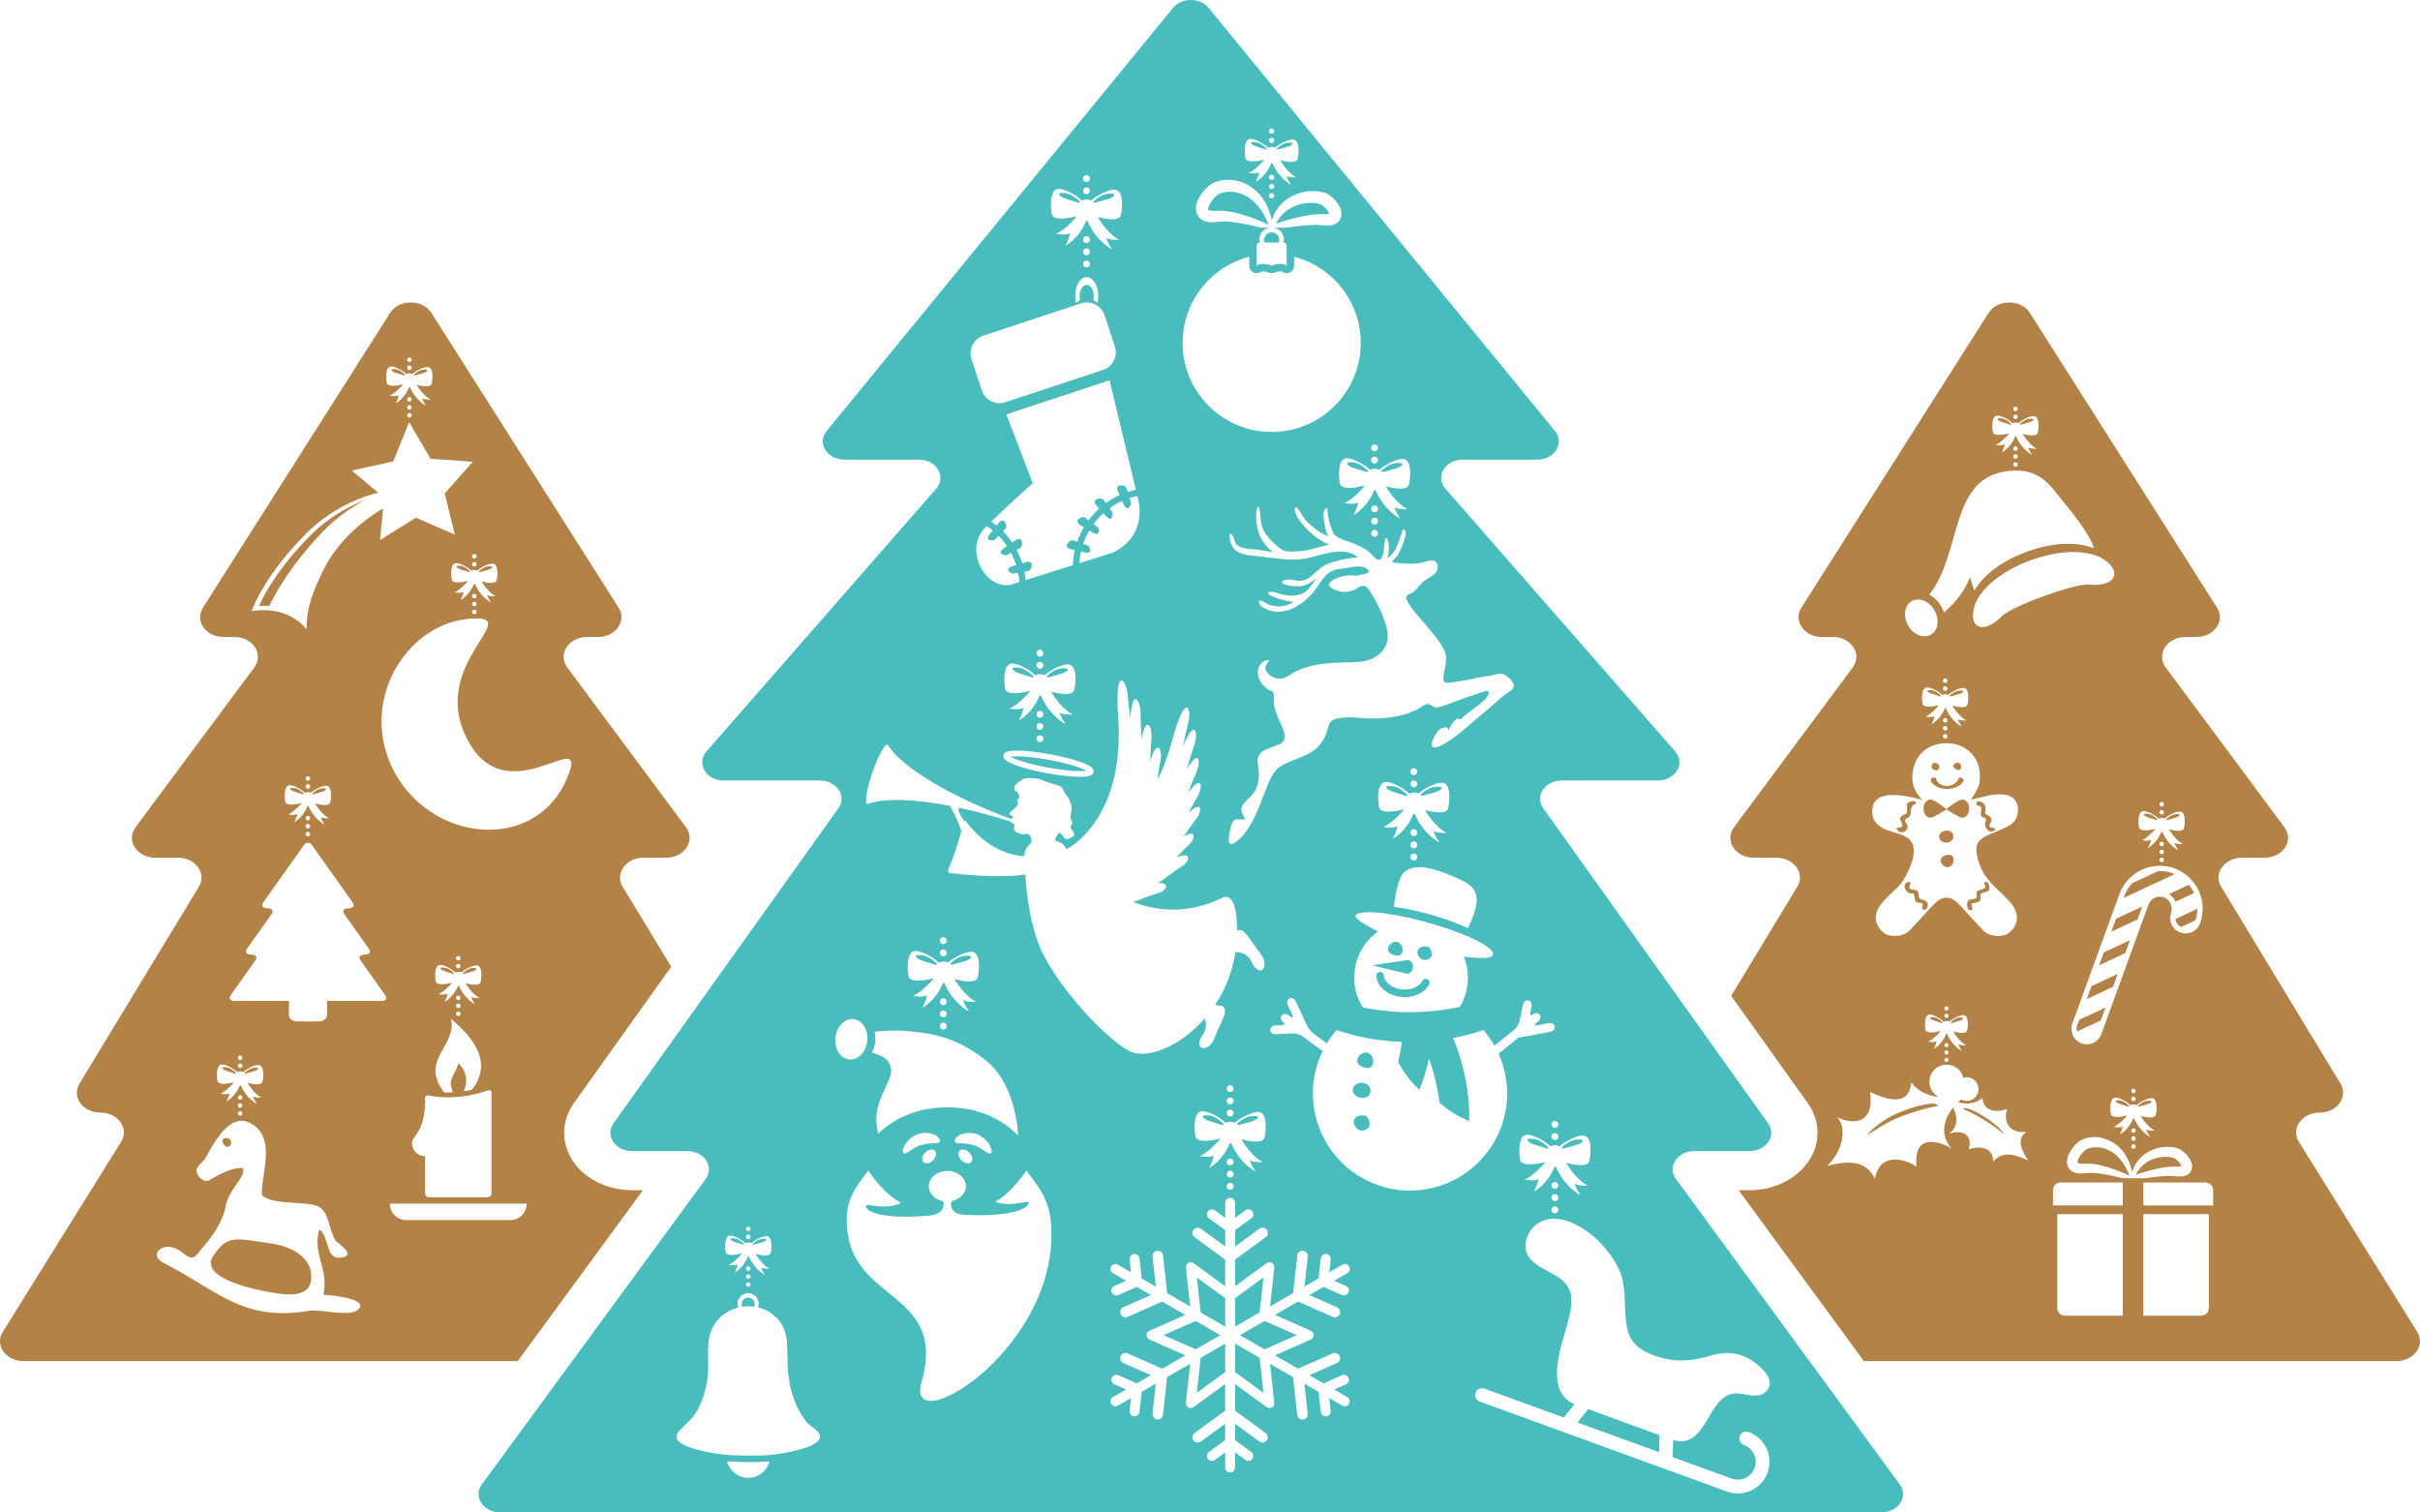
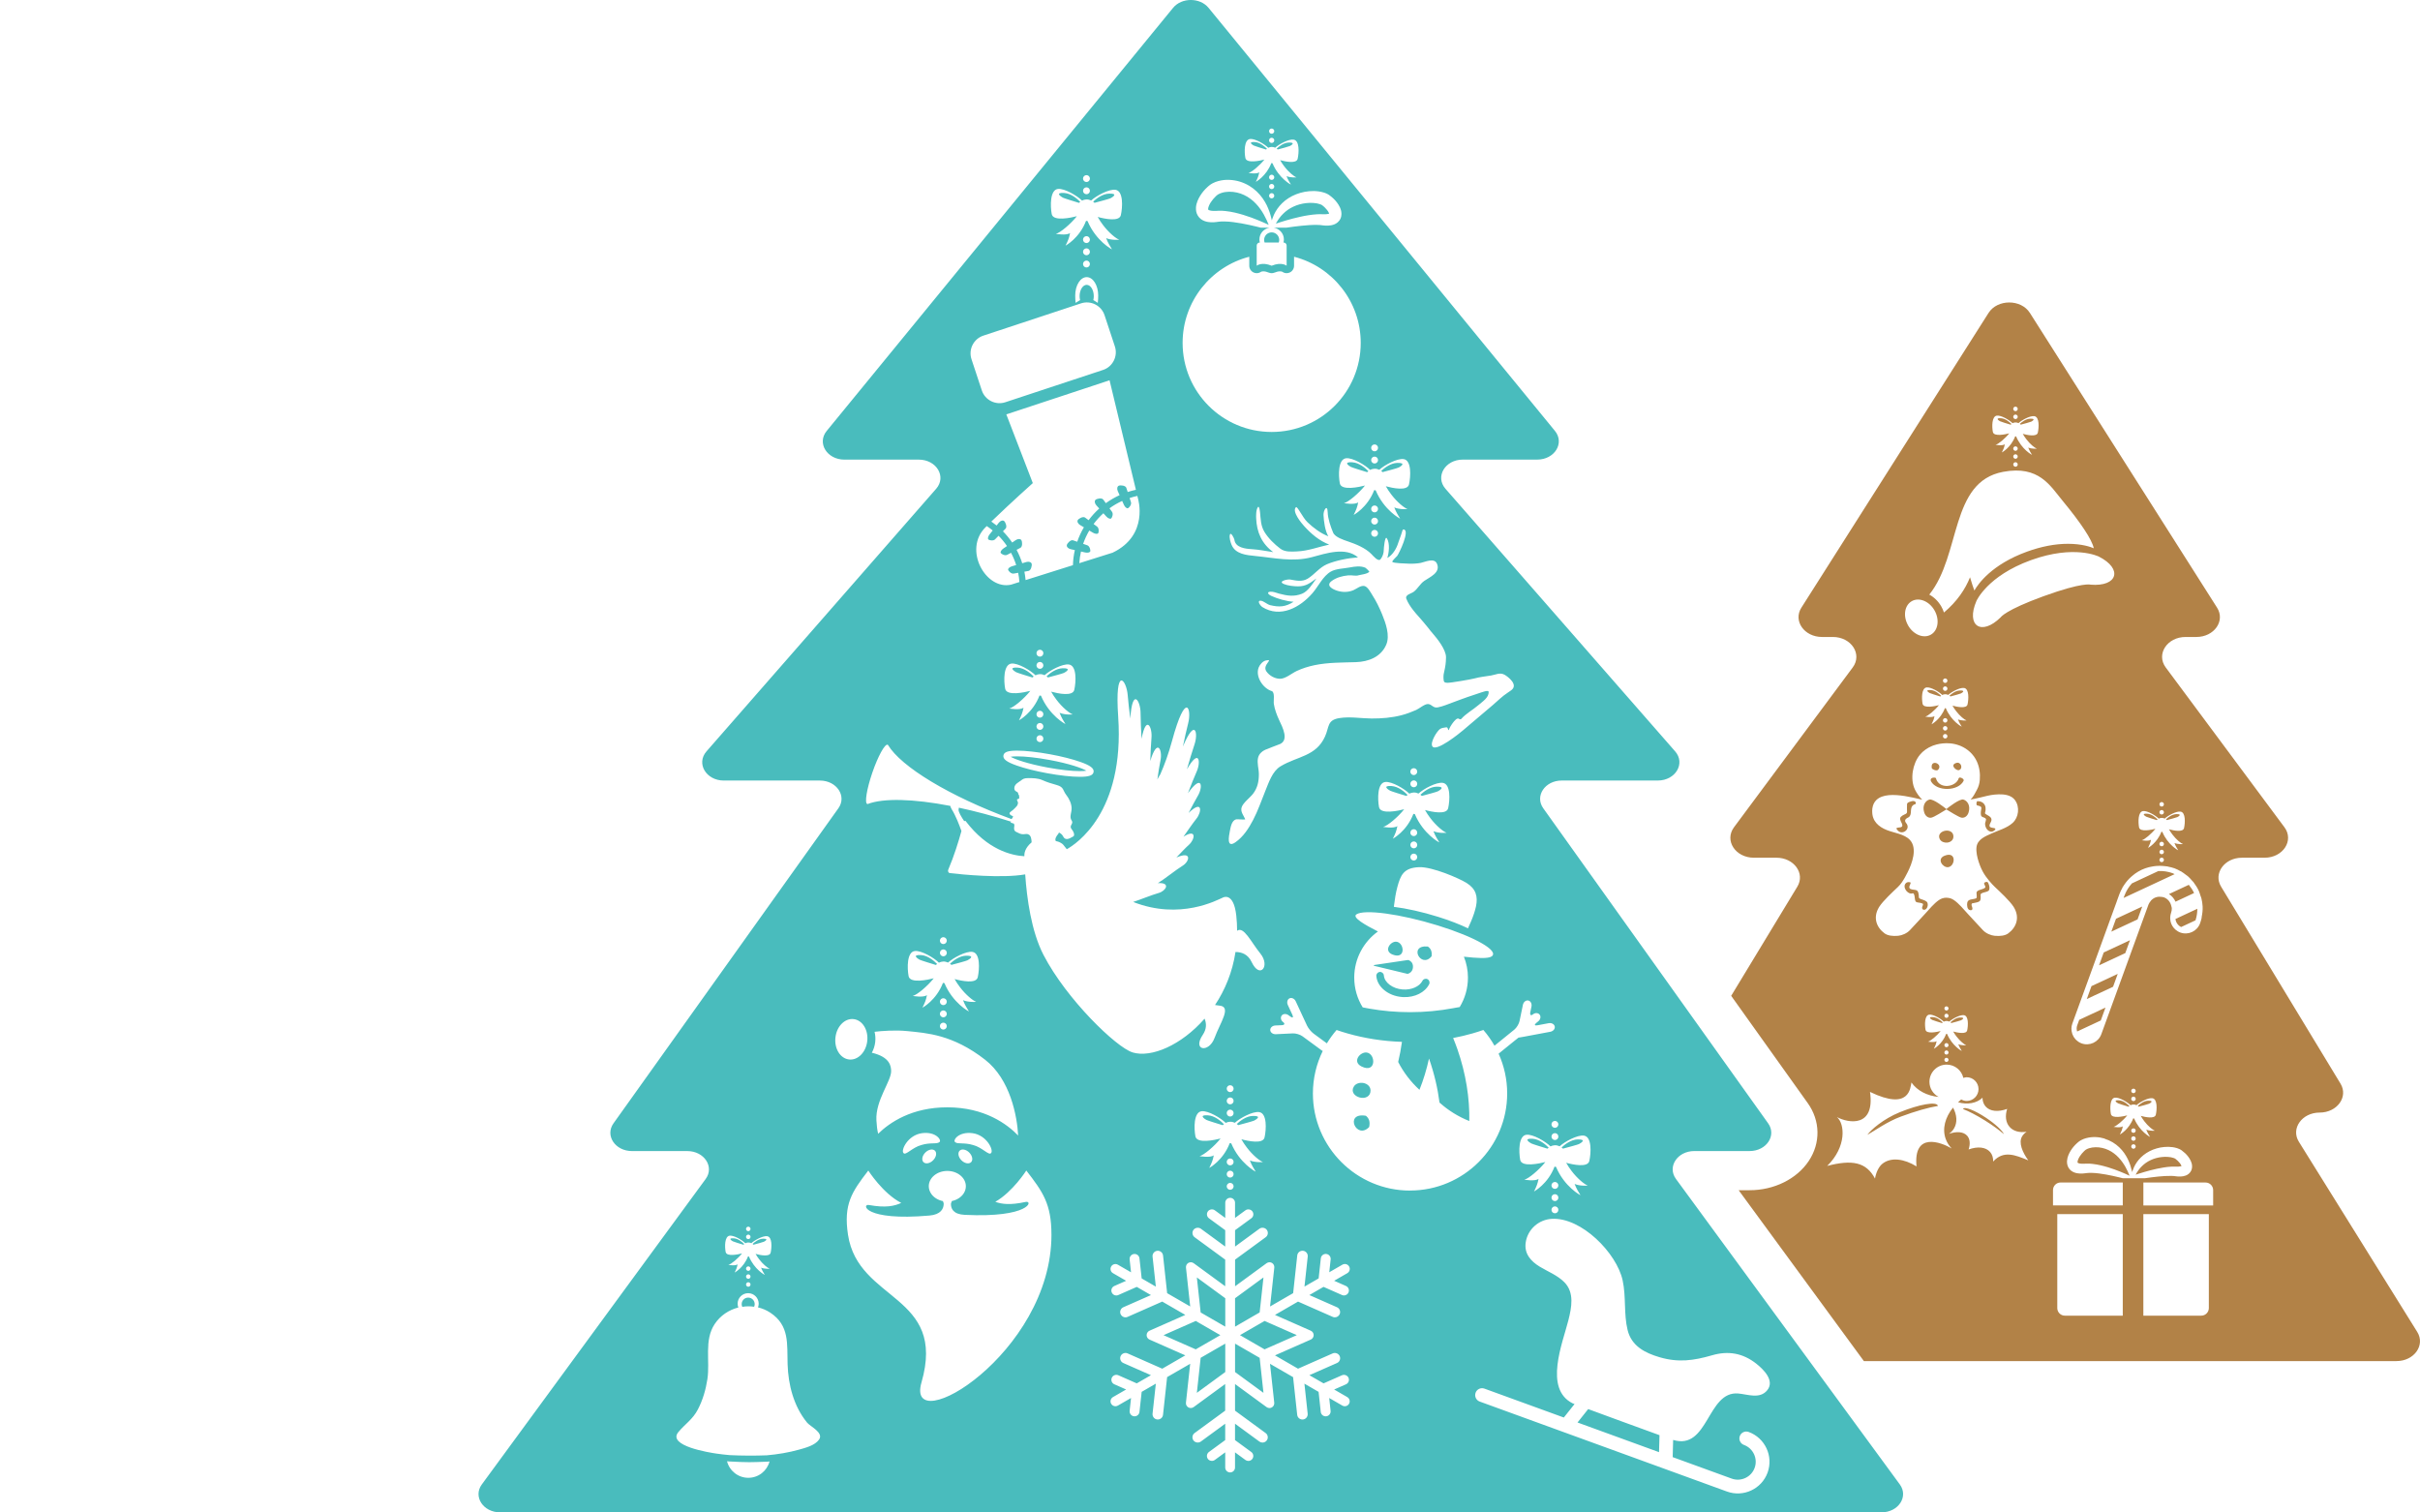
<svg xmlns="http://www.w3.org/2000/svg" id="_レイヤー_2" data-name="レイヤー 2" viewBox="0 0 1004.05 627.48">
  <defs>
    <style>
      .cls-1 {
        fill: #b28247;
      }

      .cls-2 {
        fill: #49bcbd;
      }
    </style>
  </defs>
  <g id="design">
    <path class="cls-2" d="M573.37,235.08s.04,0,.05,0l-.03.02s0,0-.01,0ZM655.09,474.68c.74-.36,3.46-2.01-.51-1.93-2.81.06-5.4,2.12-6.69,3.33.21.15.4.31.58.49,2.17-.57,6.07-1.63,6.62-1.89ZM440.91,81.98c.55.29,4.66,1.56,6.76,2.19.15-.16.35-.26.53-.4-1.18-1.22-3.79-3.54-6.7-3.71-3.96-.22-1.3,1.53-.58,1.91ZM460.73,82.26c.73-.36,3.45-2.02-.51-1.93-2.81.06-5.4,2.13-6.68,3.33.21.15.4.3.58.49,2.17-.57,6.08-1.62,6.62-1.89ZM316.93,515.2c.48-.23,2.25-1.31-.33-1.26-1.83.04-3.51,1.38-4.35,2.17.14.1.26.2.38.32,1.41-.37,3.95-1.06,4.3-1.23ZM576.71,328.04c.55.29,4.66,1.56,6.76,2.19.15-.16.35-.26.53-.4-1.18-1.22-3.79-3.54-6.7-3.71-3.96-.22-1.3,1.53-.58,1.91ZM310.41,538.38c-1.49,0-2.69,1.21-2.69,2.7,0,.41.09.79.26,1.13,1.61-.28,3.27-.3,4.9-.03.15-.34.24-.71.24-1.1,0-1.49-1.21-2.7-2.69-2.7ZM381.53,398.17c.55.29,4.66,1.56,6.75,2.19.15-.16.35-.26.53-.4-1.19-1.22-3.79-3.54-6.7-3.7-3.96-.22-1.3,1.53-.58,1.91ZM304.04,515.02c.36.19,3.03,1.02,4.39,1.42.1-.1.23-.17.34-.26-.77-.79-2.46-2.3-4.36-2.41-2.58-.15-.85,1-.38,1.24ZM635.27,474.39c.55.29,4.66,1.56,6.75,2.19.15-.16.35-.26.53-.4-1.18-1.22-3.79-3.54-6.7-3.71-3.96-.23-1.3,1.53-.58,1.91ZM520.16,60.38c.41.22,3.52,1.18,5.11,1.66.11-.12.27-.2.4-.3-.9-.92-2.87-2.68-5.07-2.8-2.99-.17-.98,1.16-.44,1.45ZM524.48,99.55c0,.38.09.74.21,1.08h5.84c.13-.34.21-.7.21-1.08,0-1.73-1.4-3.14-3.13-3.14s-3.13,1.4-3.13,3.14ZM560.45,193.71c.55.29,4.66,1.56,6.76,2.19.15-.16.35-.26.53-.4-1.18-1.22-3.79-3.54-6.7-3.7-3.96-.23-1.3,1.53-.58,1.91ZM535.14,60.6c.55-.27,2.61-1.52-.39-1.46-2.13.04-4.09,1.61-5.06,2.52.16.12.3.23.44.37,1.64-.43,4.59-1.23,5-1.43ZM501.31,87s.12.11.25.17c.26.13.7.24,1.18.29.25.02.5.04.77.05.27,0,.54,0,.79,0,.34-.02.68-.03,1.02-.05.38-.03.73-.02,1.09-.02h.54s.52.04.52.04c.35.02.69.05,1.03.09,2.7.29,5.14.92,7.41,1.61,2.27.69,4.34,1.47,6.23,2.24,1.55.63,2.96,1.27,4.24,1.87-.25-.63-.53-1.29-.85-1.98-.67-1.44-1.5-3.01-2.6-4.54-.54-.77-1.15-1.53-1.84-2.24-.68-.72-1.42-1.41-2.25-2.01-.82-.62-1.7-1.16-2.65-1.6-.95-.45-1.95-.81-3-1.03-1.04-.23-2.13-.36-3.21-.34-1.08.03-2.16.16-3.13.48-.49.15-.93.35-1.31.56-.09.05-.18.11-.27.16-.05.03-.06.04-.09.06l-.04.02-.09.08-.09.07-.04.03-.16.13c-.1.09-.21.18-.31.28-.8.76-1.54,1.65-2.13,2.56-.29.45-.54.92-.72,1.36-.18.44-.31.87-.34,1.17-.02.15-.02.27-.01.34.01.07.01.09.01.1,0,0,0,.02.04.06ZM536.38,90.68c1.01-.27,2.05-.52,3.14-.75,1.08-.24,2.19-.46,3.34-.63,1.15-.18,2.34-.33,3.59-.4.31-.02.63-.03.95-.03h.49s.5.01.5.01h.47c.14.02.31.03.42.02.22,0,.48,0,.72-.02.47-.02.92-.08,1.26-.17.07-.02.14-.04.2-.06-.04-.12-.1-.29-.19-.48-.32-.66-.94-1.42-1.61-2.08-.34-.33-.7-.65-1.08-.92l-.02-.02-.08-.06c-.08-.06-.08-.05-.09-.05h-.01s-.05-.03-.05-.03c-.04-.02-.06-.04-.1-.06-.15-.08-.33-.15-.52-.22-.79-.29-1.77-.46-2.74-.52-.97-.08-1.97-.06-2.94.05-1.95.2-3.81.72-5.44,1.49-1.64.76-3.05,1.78-4.2,2.92-1.16,1.13-2.06,2.38-2.74,3.58-.11.18-.2.36-.3.54.47-.16.95-.32,1.45-.48,1.72-.55,3.6-1.12,5.62-1.64ZM441.42,279.19c.73-.35,3.45-2.02-.51-1.93-2.81.06-5.4,2.12-6.69,3.33.21.15.4.31.58.49,2.17-.57,6.08-1.62,6.62-1.89ZM401.35,398.45c.73-.36,3.45-2.02-.51-1.93-2.81.06-5.4,2.12-6.69,3.33.21.15.4.31.58.49,2.17-.57,6.08-1.62,6.62-1.89ZM448.06,319.93c1.3,0,2.14-.08,2.67-.17-1.82-1.05-6.92-2.91-15.42-4.48-5.09-.94-9.95-1.47-13.33-1.47-1.3,0-2.14.08-2.67.17,1.82,1.05,6.92,2.91,15.42,4.48,5.09.94,9.95,1.48,13.34,1.48ZM421.6,278.9c.55.29,4.66,1.56,6.75,2.19.15-.16.35-.26.53-.4-1.18-1.22-3.79-3.54-6.7-3.7-3.96-.23-1.3,1.53-.58,1.91ZM496.57,577.89l11.79-8.63v-11.79l-10.21,5.89-1.58,14.52ZM496.11,548.06l-13.37,5.9,13.37,5.89,10.21-5.89-10.21-5.9ZM498.15,544.54l10.21,5.89v-11.79l-11.79-8.63,1.58,14.53ZM424.55,346.13c-1.11.03-1.95-.49-3.06-1.04-1.12-.56-.66-2.12-.63-2.51.03-.38-.21-.87-.21-.87,0,0-.7-.21-1.25-.38-.25-.08-.06-.24.19-.39-7.59-2.43-14.92-4.37-21.76-5.83-.03.23-.05.45-.11.71-.2.88,1.14,3.12,2.35,4.91.22-.24.49-.19.61-.02,8.99,11.82,18.87,14.22,24.32,14.54-.02-.95,0-3.2,3.01-5.77-.02-1.07-.21-2.61-1.06-3.14-.87-.55-1.29-.24-2.4-.21ZM524.21,530.01l-11.79,8.63v11.79l10.21-5.9,1.58-14.52ZM500.53,464.65c.55.29,4.66,1.56,6.75,2.19.15-.16.35-.26.53-.4-1.18-1.22-3.79-3.54-6.7-3.7-3.96-.23-1.3,1.53-.58,1.91ZM512.42,557.47v11.79l11.79,8.63-1.58-14.52-10.21-5.9ZM519.83,463c-2.81.06-5.4,2.13-6.68,3.33.21.15.4.31.58.49,2.17-.57,6.08-1.63,6.62-1.89.73-.36,3.45-2.02-.51-1.93ZM580.27,194c.73-.36,3.45-2.02-.52-1.94-2.81.06-5.4,2.12-6.69,3.33.21.15.4.31.58.49,2.17-.57,6.08-1.62,6.62-1.89ZM524.67,548.06l-10.21,5.89,10.21,5.9,13.37-5.9-13.37-5.89ZM658.93,584.63l-4.42,5.56,33.82,12.31.19-7.05c-5.31-1.93-10.62-3.87-15.93-5.8-3.6-1.31-9.26-3.4-13.66-5.02ZM577.73,396.03c5.72,2.27,4.97-5.06,1.55-5.32-2.44-.18-5.32,3.82-1.55,5.32ZM593.96,396.76c-4.29,5.33-9.87-4.75-1.58-4.06,1.12.75,1.86,1.89,1.58,4.06ZM571.4,401.03l-1.04-.25c-.24-.06-.43-.14-.44-.18v-.09c.04-.06.26-.14.5-.17l.67-.1c.24-.03.63-.09.87-.13l12.11-1.79c.24-.04.58.07.75.24,0,0,1.51.61,1.42,2.67-.09,2.04-1.66,2.61-1.66,2.61-.19.16-.53.24-.77.18l-11.56-2.79c-.23-.06-.62-.15-.85-.21ZM592.94,408.38c-1.73,3.4-5.94,5.49-10.61,5.32-.22,0-.44-.02-.66-.04-5.72-.46-10.29-4.2-10.63-8.72-.07-.86.58-1.61,1.44-1.68.86-.07,1.61.58,1.68,1.44.22,2.94,3.63,5.51,7.76,5.83,3.63.29,7.01-1.18,8.24-3.58.39-.77,1.33-1.08,2.11-.69.77.39,1.07,1.33.68,2.1ZM568.64,452.44c.01,2.51-2.27,3.5-4.47,2.92-2.11-.55-3.81-2.36-2.46-4.56.8-1.31,2.5-1.72,3.94-1.47,1.57.28,2.98,1.41,2.98,3.11ZM568.06,467.6c.52-2.39-.19-3.72-1.37-4.67-9.16-1.55-3.91,10.2,1.37,4.67ZM567.11,436.7c-2.7-.44-6.28,3.74-2.23,5.77,6.14,3.07,6-5.16,2.23-5.77ZM780.62,627.48H207.51c-7.02,0-11.32-6.53-7.61-11.58l92.88-126.74c3.7-5.05-.59-11.58-7.61-11.58h-22.96c-6.98,0-11.28-6.45-7.67-11.51l93.3-130.71c3.61-5.05-.69-11.51-7.67-11.51h-39.85c-7.36,0-11.58-7.09-7.2-12.1l95.29-108.95c4.38-5.01.16-12.1-7.2-12.1h-30.86c-7.23,0-11.48-6.87-7.36-11.9L486.7,3.26c3.56-4.35,11.17-4.35,14.73,0l143.71,175.53c4.12,5.03-.13,11.9-7.36,11.9h-30.86c-7.36,0-11.58,7.09-7.2,12.1l95.29,108.95c4.38,5.01.16,12.1-7.2,12.1h-39.85c-6.98,0-11.28,6.45-7.67,11.51l93.3,130.71c3.61,5.05-.69,11.51-7.67,11.51h-22.96c-7.02,0-11.32,6.53-7.61,11.58l92.88,126.74c3.7,5.05-.59,11.58-7.61,11.58ZM647.09,475.6c-.63-.28-1.31-.47-2.04-.43-.64.03-1.23.21-1.76.47-1.95-1.98-7.28-5.15-9.99-4.83-3.33.39-3.19,7.09-2.58,10.41.59,3.21,8.19,1.48,10.44.9-2.53,3.22-6.99,6.97-8.73,7.32,0,0,4.5.81,5.91-.35-.37,2.05-.82,3.09-1.88,5.25,0,0,5.76-3.06,8.51-10.3.19.01.36.09.56.08.02,0,.03-.01.05-.01,3.45,8.28,10.22,11.89,10.15,11.75-.78-1.32-1.59-2.46-2.43-4.64,2.27.96,5.46.7,5.45.65-1.3-.43-4.31-2.86-6.69-6.02-.84-1.07-1.59-2.24-2.26-3.41,2.87.78,8.98,2.09,9.61-.77.73-3.29,1.11-9.98-2.21-10.5-2.67-.41-8.06,2.51-10.11,4.43ZM646.56,496.9c0-.79-.64-1.43-1.43-1.43s-1.43.64-1.43,1.43.64,1.43,1.43,1.43,1.43-.64,1.43-1.43ZM645.13,500.53c-.79,0-1.43.64-1.43,1.43s.64,1.43,1.43,1.43,1.43-.64,1.43-1.43-.64-1.43-1.43-1.43ZM646.56,491.83c0-.79-.64-1.43-1.43-1.43s-1.43.64-1.43,1.43.64,1.43,1.43,1.43,1.43-.64,1.43-1.43ZM645.13,473c.79,0,1.43-.64,1.43-1.43s-.64-1.43-1.43-1.43-1.43.64-1.43,1.43.64,1.43,1.43,1.43ZM645.13,465.07c-.79,0-1.43.64-1.43,1.43s.64,1.43,1.43,1.43,1.43-.64,1.43-1.43-.64-1.43-1.43-1.43ZM584.43,233.86c-.97-.08-6.33-.11-6.77-.76,0,0,0-.02,0-.03-.07-.46,1.78-2.1,2.05-2.45.72-.92,5.4-10.56,2.71-10.95-.63-.09-.55.74-1.14,2.31-.49,1.32-.97,2.61-1.18,3.31-.71,2.34-2.29,4.99-4.51,6.22.69-2.12,1.15-6.09-.17-8.15-.84-1.31-1.3,4.25-1.29,4.7.01,1.39-.47,2.9-1.35,3.98-.97,1.18-3.16-1.52-3.82-2.19-2.44-2.49-6.38-4.1-9.65-5.2-1.77-.6-5.42-1.75-6.21-3.68-1.05-2.57-2.16-5.68-2.25-8.47-.11-3.51-1.8-.82-1.73,1.13.1,2.52.65,6.75,2.01,8.87-3.12-1.16-6.23-3.5-8.65-5.82-2.08-1.99-4.24-6.89-4.81-6.22-1.79,1.74,2.39,6.7,3.36,7.76,2.95,3.26,6.31,6.15,10.45,7.73-4.61,1-8.68,2.64-13.43,2.84-2.28.1-4.91.31-6.85-1.15-2.42-1.82-5.03-4.36-6.59-6.96-1.57-2.6-1.52-5.24-1.83-8.15-.05-.42-.33-2.84-.87-2.13-.85,1.11-.77,3.85-.73,4.66.24,5.79,2.33,10.54,7.09,14.02-2.96-.44-5.9-1.04-8.89-1.23-2.65-.16-6.83-.59-7.24-3.96-.05-.42-1.47-3.45-1.87-2.01-.33,1.18.26,3.1.71,4.17,1.6,3.9,6.26,4.28,9.9,4.64,7.9.77,15.49,2.57,23.37.49,5.76-1.52,13.98-4.4,19.19.08-4,.28-9.16,1.25-12.92,2.86-3.08,1.32-5.17,4.28-7.98,5.98-2.35,1.41-4.82.77-7.29.34-1.04-.17-5.27.73-2.56,1.88,1.59.68,4.14.96,5.85.96,3.44,0,5.01-1.4,7.62-3.27-1.51,2.12-3.46,5.34-5.92,6.32-3.32,1.32-6.09.88-9.53-.03-1.18-.31-2.32-.87-3.56-.8-1.89.11-.78,1.25.24,1.71,2.83,1.28,6.22,2.24,9.32,2.47-3.38,2.18-5.99,2.29-9.72,1.4-1.25-.3-2.71-1.73-3.83-1.83-1.94-.18-.11,2.19.53,2.59,7.54,4.73,15.73.18,20.88-5.76,2.42-2.79,4.29-7.03,7.58-8.92,2.13-1.23,5.54-1.27,7.93-1.73,2.02-.39,4.41-.73,6.38.11.25.11,1.14.97,1.69,1.61-.58,1-3.78,1.33-4.27,1.49-1.52.51-2.67-.09-4.55.09-2.39.24-4.77.86-6.75,2.28-2.76,1.97.38,3.53,2.39,4.14,2.13.65,4.51.6,6.57-.28,1.33-.57,3-2.06,4.55-1.73,1.42.3,2.67,2.8,3.34,3.85,1.58,2.46,2.88,5.14,3.99,7.85,1.48,3.59,3.36,8.76,1.75,12.59-2.17,5.16-7.37,7.13-12.64,7.3-5.72.18-11.47.09-17.1,1.25-2.55.53-5.05,1.31-7.41,2.41-2.13.99-4.74,3.33-7.08,3.24-2.05-.08-4.26-1.24-5.52-3.08-1.86-2.73,3.35-5.26-.14-4.53-1.4.29-2.56,1.75-3.02,2.85-1.56,3.8,1.75,8.73,5.35,9.85,1.45.45.72,4.07.9,5.28.33,2.26,1.23,4.65,2.19,6.71,1.41,3.03,4.53,8.85-.31,10.26-.89.26-4.2,1.67-4.63,1.81-1.74.56-3.36,1.79-3.79,3.63-.51,2.21.33,4.52.34,6.75,0,3.05-.52,5.64-2.37,8.11-1.25,1.66-4.17,3.77-4.78,5.68-.59,1.83.84,3.42,1.47,4.91.17.4-3.26-.07-3.8.09-1.87.56-2.26,3.35-2.57,4.93-.39,2.01-1.45,7.2,2.31,4.59,3.27-2.27,5.55-5.8,7.36-9.28,2.02-3.85,3.4-7.97,5.04-11.99,1.42-3.47,2.92-8.2,6.32-10.25,7.01-4.23,14.71-4.06,18.46-12.36,1.84-4.07.79-6.86,6.09-7.67,4.36-.67,8.86.16,13.24.19,4.18.03,8.38-.32,12.43-1.37,2.08-.54,4.1-1.31,6.06-2.17,1.3-.57,3.54-2.55,4.94-2.46,1.61.1,2.05,1.78,4.05,1.38,2.07-.41,4.11-1.28,6.09-2.01,2.09-.77,4.17-1.57,6.28-2.3.9-.31,3.7-1.27,4.63-1.55,1.29-.39,4.03-1.54,4.08-.56.11,2.36-2.5,3.98-4.19,5.44-2.33,2.01-5.36,3.64-7.19,5.8-.33.2-.65.17-.97-.11-.82-.49-2.01,1.09-2.4,1.58-.46.57-1.8,2.55-1.71,3.19-.7-.35-.3-1.36-1.24-1.19-.84.16-1.76.18-2.49.7-1.29.93-4.13,5.49-3.19,7.14,1.49,2.61,11.5-5.53,12.68-6.55,4.15-3.57,8.38-7.05,12.52-10.62,1.92-1.65,3.83-3.58,5.97-4.97.77-.5,1.19-.82,1.31-.9,3.69-2.35-1.24-5.94-2.52-6.64-1.93-1.05-3.67.02-5.58.33-2.27.38-4.63.59-6.85,1.21-1.42.4-10.11,1.89-11.3,1.82-1.06-.07-1.57-.13-1.59-1.91-.02-1.54.12-1.89.39-3.12.39-1.8.62-3.14.66-5.54.06-3.28-4.03-8.17-5.04-9.34-.95-1.1-1.92-2.28-2.46-3.02-.41-.56-2.8-3.36-3.41-4.05-1.49-1.66-1.73-1.94-2.68-3.14-1.13-1.43-2.22-3.08-2.86-4.73-.65-1.68,2.02-2.17,2.98-2.87,1.75-1.27,2.64-3.31,4.47-4.58,2.28-1.59,6.85-3.39,5.25-7.12-1.11-2.6-4.91-.71-6.76-.33-1.25.26-3.77.41-5.02.31ZM607.38,396.93c5.31.61,10.08.9,11.52-.13,3.18-2.28-6.82-8.02-22.34-12.82-15.52-4.8-30.66-6.85-33.84-4.57-1.75,1.26,3.64,4.35,8.98,7.06-5.94,4.29-9.83,11.25-9.83,19.13,0,4.53,1.29,8.77,3.51,12.36l.47.09c.1.02.21.04.31.06.67.13,1.34.26,2.02.38,5.37.95,11.02,1.46,16.85,1.46,6.19,0,12.17-.58,17.84-1.64.35-.06.69-.13,1.03-.19.1-.02.21-.04.31-.06l1.41-.23c2.17-3.57,3.42-7.75,3.42-12.22,0-3.06-.6-5.97-1.67-8.66ZM585.15,325.21c0,.79.64,1.43,1.43,1.43s1.43-.64,1.43-1.43-.64-1.43-1.43-1.43-1.43.64-1.43,1.43ZM586.57,321.58c.79,0,1.43-.64,1.43-1.43s-.64-1.43-1.43-1.43-1.43.64-1.43,1.43.64,1.43,1.43,1.43ZM584.72,329.28c-1.95-1.98-7.28-5.15-9.99-4.83-3.33.39-3.19,7.1-2.58,10.41.59,3.21,8.19,1.49,10.44.9-2.53,3.22-6.99,6.97-8.73,7.32,0,0,4.5.81,5.91-.35-.37,2.05-.82,3.09-1.88,5.25,0,0,5.76-3.06,8.52-10.3.19.01.36.09.55.08.02,0,.03-.01.05-.01,3.45,8.28,10.22,11.89,10.15,11.75-.78-1.32-1.59-2.46-2.43-4.64,2.27.96,5.46.7,5.45.65-1.3-.43-4.31-2.86-6.69-6.02-.84-1.07-1.59-2.24-2.26-3.41,2.87.78,8.98,2.08,9.61-.77.73-3.29,1.11-9.98-2.2-10.5-2.67-.41-8.06,2.51-10.11,4.43-.63-.28-1.31-.47-2.04-.43-.63.03-1.23.21-1.76.47ZM585.15,350.54c0,.79.64,1.43,1.43,1.43s1.43-.64,1.43-1.43-.64-1.43-1.43-1.43-1.43.64-1.43,1.43ZM586.57,346.9c.79,0,1.43-.64,1.43-1.43s-.64-1.43-1.43-1.43-1.43.64-1.43,1.43.64,1.43,1.43,1.43ZM585.15,355.6c0,.79.64,1.43,1.43,1.43s1.43-.64,1.43-1.43-.64-1.43-1.43-1.43-1.43.64-1.43,1.43ZM579.73,368.13c-.64,2.36-1.02,4.92-1.32,7.28-.04.28-.07.56-.1.84,5.22.65,11.74,2.08,18.34,4.14,4.87,1.52,9.11,3.18,12.41,4.77.45-.98.91-2.01,1.35-3.06.82-1.98,1.55-4.04,1.97-6.02.86-4.15-.02-7.3-3.86-9.71-3.24-2.03-14.28-6.77-19.69-6.58-6.49.23-7.75,3.32-9.1,8.34ZM515.05,472.68c2.87.78,8.98,2.08,9.61-.77.73-3.29,1.11-9.98-2.21-10.5-2.67-.41-8.06,2.51-10.11,4.43-.63-.28-1.31-.47-2.04-.43-.64.03-1.23.21-1.76.47-1.95-1.98-7.28-5.15-9.99-4.83-3.33.39-3.2,7.09-2.58,10.41.59,3.21,8.19,1.49,10.44.9-2.53,3.22-6.99,6.96-8.73,7.32,0,0,4.5.81,5.91-.35-.37,2.04-.82,3.09-1.88,5.25,0,0,5.76-3.06,8.51-10.3.19.01.36.09.56.08.02,0,.03-.01.05-.01,3.45,8.28,10.22,11.89,10.15,11.75-.78-1.32-1.59-2.46-2.43-4.64,2.27.96,5.46.7,5.45.66-1.3-.43-4.31-2.86-6.69-6.02-.84-1.07-1.59-2.24-2.26-3.41ZM511.82,487.15c0-.79-.64-1.43-1.43-1.43s-1.43.64-1.43,1.43.64,1.43,1.43,1.43,1.43-.64,1.43-1.43ZM510.39,490.78c-.79,0-1.43.64-1.43,1.43s.64,1.43,1.43,1.43,1.43-.64,1.43-1.43-.64-1.43-1.43-1.43ZM511.82,482.08c0-.79-.64-1.43-1.43-1.43s-1.43.64-1.43,1.43.64,1.43,1.43,1.43,1.43-.64,1.43-1.43ZM508.96,456.76c0,.79.64,1.43,1.43,1.43s1.43-.64,1.43-1.43-.64-1.43-1.43-1.43-1.43.64-1.43,1.43ZM510.39,453.12c.79,0,1.43-.64,1.43-1.43s-.64-1.43-1.43-1.43-1.43.64-1.43,1.43.64,1.43,1.43,1.43ZM508.96,461.82c0,.79.64,1.43,1.43,1.43s1.43-.64,1.43-1.43-.64-1.43-1.43-1.43-1.43.64-1.43,1.43ZM568.89,216.21c0,.79.64,1.43,1.42,1.43s1.43-.64,1.43-1.43-.64-1.43-1.43-1.43-1.42.64-1.42,1.43ZM570.31,212.58c.79,0,1.43-.64,1.43-1.43s-.64-1.43-1.43-1.43-1.42.64-1.42,1.43.64,1.43,1.42,1.43ZM568.89,221.28c0,.79.64,1.43,1.42,1.43s1.43-.64,1.43-1.43-.64-1.43-1.43-1.43-1.42.64-1.42,1.43ZM568.89,185.82c0,.79.64,1.43,1.42,1.43s1.43-.64,1.43-1.43-.64-1.43-1.43-1.43-1.42.64-1.42,1.43ZM568.89,190.88c0,.79.64,1.43,1.42,1.43s1.43-.64,1.43-1.43-.64-1.43-1.43-1.43-1.42.64-1.42,1.43ZM568.46,194.96c-1.95-1.98-7.28-5.15-9.99-4.83-3.33.39-3.2,7.1-2.58,10.41.59,3.21,8.19,1.49,10.44.9-2.53,3.22-6.99,6.97-8.73,7.32,0,0,4.51.81,5.91-.35-.37,2.04-.82,3.09-1.88,5.24,0,0,5.76-3.06,8.52-10.3.19.01.36.09.56.08.02,0,.03-.01.05-.01,3.45,8.28,10.22,11.89,10.15,11.75-.78-1.32-1.59-2.46-2.43-4.64,2.27.96,5.47.71,5.45.65-1.3-.43-4.31-2.86-6.69-6.02-.84-1.07-1.59-2.24-2.26-3.41,2.88.78,8.98,2.08,9.61-.77.73-3.29,1.11-9.99-2.21-10.5-2.67-.41-8.06,2.52-10.11,4.43-.63-.28-1.31-.47-2.05-.43-.64.03-1.23.21-1.76.47ZM526.53,54.41c0,.59.48,1.08,1.08,1.08s1.08-.49,1.08-1.08-.48-1.08-1.08-1.08-1.08.48-1.08,1.08ZM526.53,58.24c0,.6.48,1.08,1.08,1.08s1.08-.48,1.08-1.08-.48-1.08-1.08-1.08-1.08.48-1.08,1.08ZM516.7,65.53c.45,2.44,6.22,1.12,7.89.68-1.92,2.44-5.29,5.27-6.6,5.54,0,0,3.41.61,4.47-.27-.28,1.55-.62,2.33-1.42,3.97,0,0,4.36-2.32,6.44-7.79.14.01.27.07.42.06.01,0,.03,0,.04-.01,2.61,6.26,7.73,8.99,7.68,8.88-.59-1-1.2-1.86-1.84-3.51,1.71.72,4.13.53,4.12.5-.98-.33-3.26-2.17-5.06-4.55-.64-.81-1.2-1.7-1.71-2.58,2.17.59,6.79,1.58,7.27-.58.55-2.49.84-7.55-1.67-7.94-2.02-.31-6.09,1.9-7.65,3.35-.48-.21-.99-.35-1.55-.32-.48.03-.93.16-1.33.36-1.47-1.5-5.51-3.89-7.55-3.65-2.52.29-2.42,5.36-1.95,7.87ZM528.69,77.39c0-.6-.48-1.08-1.08-1.08s-1.08.48-1.08,1.08.48,1.08,1.08,1.08,1.08-.48,1.08-1.08ZM527.61,80.14c-.6,0-1.08.49-1.08,1.08s.48,1.08,1.08,1.08,1.08-.49,1.08-1.08-.48-1.08-1.08-1.08ZM528.69,73.56c0-.6-.48-1.08-1.08-1.08s-1.08.48-1.08,1.08.48,1.08,1.08,1.08,1.08-.48,1.08-1.08ZM496.21,86.12c-.03.52-.01,1.07.1,1.65.12.59.34,1.2.69,1.75.35.56.8,1.04,1.29,1.41.49.36.99.61,1.47.79.97.36,1.85.45,2.67.5.41.01.81.01,1.19-.01.38-.02.75-.06,1.15-.11l.5-.07.4-.05c.26-.04.54-.06.82-.07l.42-.02h.43c.28,0,.57-.01.86,0,1.16.02,2.32.12,3.47.27,1.15.14,2.28.31,3.39.52,2.21.39,4.31.87,6.24,1.33.61.15,1.19.29,1.77.44h3.68c-2.38.42-4.22,2.4-4.22,4.9,0,.44.07.87.18,1.27h-.04c-.7,0-1.27.57-1.27,1.27v8.36s2.04-1.72,6.21,0c4.17-1.72,6.21,0,6.21,0v-8.36c0-.7-.57-1.27-1.27-1.27h-.05c.11-.41.18-.83.18-1.27,0-2.5-1.84-4.48-4.22-4.9h5.33c1.04-.15,2.12-.29,3.24-.44,2.01-.25,4.12-.48,6.27-.62,1.08-.07,2.16-.09,3.21-.07.27,0,.52.01.78.03l.39.02.37.04.41.05c.15.02.27.04.46.06.36.04.69.07,1.04.09.7.03,1.44.01,2.26-.13.41-.07.85-.18,1.32-.36.47-.18.97-.45,1.45-.86.48-.41.93-.98,1.2-1.62.28-.64.38-1.3.38-1.87,0-1.16-.32-2.04-.67-2.79-.35-.76-.77-1.4-1.22-1.99-.45-.59-.93-1.13-1.45-1.62-.52-.49-1.07-.94-1.65-1.36l-.17-.12-.09-.06s-.17-.11-.29-.18l-.18-.1-.15-.08c-.1-.05-.2-.1-.29-.14-.38-.19-.75-.31-1.12-.43-1.45-.45-2.81-.6-4.13-.64-1.33-.02-2.61.1-3.85.33-1.24.23-2.43.59-3.56,1.02-1.13.44-2.18.99-3.16,1.61-1.95,1.24-3.51,2.82-4.64,4.44-.57.81-1.02,1.64-1.4,2.44-.24.52-.43,1.03-.6,1.52-.09.27-.19.55-.27.81v.04c-.05-.27-.12-.55-.19-.84-.19-.83-.44-1.7-.74-2.61-.31-.91-.7-1.86-1.16-2.83-.48-.96-1.04-1.94-1.73-2.91-.69-.96-1.49-1.91-2.42-2.8-.93-.88-1.99-1.7-3.17-2.41-1.18-.7-2.48-1.28-3.86-1.71-1.38-.42-2.84-.67-4.35-.73-1.51-.07-3.05.08-4.62.51-.78.21-1.57.5-2.36.92-.2.11-.4.22-.59.35-.09.05-.22.14-.33.22l-.17.12-.1.08-.1.08-.16.13-.23.19c-.15.13-.29.26-.44.39-1.15,1.05-2.16,2.23-3,3.59-.42.68-.8,1.4-1.12,2.2-.32.8-.57,1.67-.64,2.7ZM490.66,142.27c0,20.41,16.54,36.95,36.95,36.95s36.95-16.54,36.95-36.95c0-17.19-11.75-31.63-27.66-35.75v3.74c0,1.2-.7,2.29-1.78,2.79-.42.19-.86.29-1.3.29-.65,0-1.29-.21-1.83-.6-.08-.04-.38-.16-.92-.16-.67,0-1.43.18-2.29.53-.38.15-.77.23-1.17.23s-.8-.08-1.17-.23c-.86-.35-1.63-.53-2.29-.53-.54,0-.84.12-.92.16-.54.39-1.18.6-1.83.6-.44,0-.88-.09-1.3-.29-1.09-.51-1.78-1.6-1.78-2.79v-3.74c-15.91,4.12-27.66,18.55-27.66,35.75ZM471.89,205.76c-1.1.23-2.17.52-3.22.87l.56,1.71c.33,1.01-.73,2.31-1.22,2.51-.49.21-1.25-.41-1.69-1.38l-.74-1.63c-1.86.84-3.62,1.87-5.26,3.06l1.06,1.46c.62.86.03,2.4-.36,2.74-.4.34-1.3-.03-2.02-.81l-1.21-1.34c-1.5,1.35-2.86,2.85-4.06,4.46l1.45,1.07c.85.63.75,2.28.48,2.72-.28.44-1.25.37-2.17-.17l-1.55-.91c-1.03,1.74-1.88,3.59-2.55,5.52l1.7.58c1,.34,1.4,1.97,1.27,2.48-.13.52-1.09.75-2.12.52l-1.75-.39c-.36,1.57-.59,3.19-.69,4.83l13.83-4.36c15.2-7.28,10.51-22.49,10.51-22.49l-.25-1.05ZM410.55,221.75l1.32-1.66c-.79-.65-1.62-1.26-2.47-1.83-.17.17-.34.34-.51.5-9.37,9.21.06,26.17,10.6,23.81l3.46-1.09c-.09-1.3-.27-2.58-.52-3.83l-1.84.33c-1.05.19-2.18-1.04-2.32-1.56-.14-.51.58-1.18,1.6-1.48l1.74-.51c-.56-1.77-1.28-3.46-2.14-5.08l-1.59.84c-.94.49-2.38-.3-2.66-.74-.28-.44.21-1.29,1.09-1.89l1.49-1.01c-1.03-1.53-2.21-2.95-3.5-4.26l-1.44,1.47c-.74.76-2.36.43-2.76.09-.4-.33-.19-1.29.47-2.12ZM430.03,276.07c0,.79.64,1.43,1.43,1.43s1.43-.64,1.43-1.43-.64-1.43-1.43-1.43-1.43.64-1.43,1.43ZM431.46,272.44c.79,0,1.43-.64,1.43-1.43s-.64-1.43-1.43-1.43-1.43.64-1.43,1.43.64,1.43,1.43,1.43ZM429.6,280.15c-1.95-1.98-7.28-5.15-9.98-4.83-3.33.39-3.2,7.09-2.59,10.41.59,3.21,8.19,1.49,10.44.91-2.53,3.22-6.99,6.97-8.73,7.32,0,0,4.5.81,5.91-.35-.36,2.05-.82,3.09-1.88,5.25,0,0,5.76-3.06,8.52-10.3.19.01.36.09.55.08.02,0,.03-.01.05-.01,3.45,8.28,10.22,11.89,10.15,11.75-.78-1.32-1.59-2.46-2.43-4.64,2.27.96,5.46.71,5.45.66-1.3-.43-4.31-2.86-6.69-6.02-.84-1.07-1.58-2.24-2.26-3.41,2.88.78,8.98,2.08,9.61-.77.73-3.29,1.11-9.98-2.21-10.5-2.67-.41-8.06,2.51-10.11,4.43-.63-.28-1.31-.47-2.04-.43-.64.03-1.23.21-1.76.48ZM432.89,301.4c0-.79-.64-1.43-1.43-1.43s-1.43.64-1.43,1.43.64,1.43,1.43,1.43,1.43-.64,1.43-1.43ZM431.46,305.04c-.79,0-1.43.64-1.43,1.43s.64,1.43,1.43,1.43,1.43-.64,1.43-1.43-.64-1.43-1.43-1.43ZM432.89,296.33c0-.79-.64-1.43-1.43-1.43s-1.43.64-1.43,1.43.64,1.43,1.43,1.43,1.43-.64,1.43-1.43ZM421.87,317.64c3.27,1.15,7.69,2.26,12.43,3.14,5.22.97,10.24,1.52,13.76,1.52,3.76,0,5.4-.57,5.66-1.98.28-1.51-1.33-2.74-5.55-4.22-3.27-1.15-7.69-2.27-12.43-3.14-5.22-.96-10.24-1.52-13.76-1.52-3.76,0-5.4.57-5.66,1.98-.28,1.52,1.33,2.74,5.55,4.22ZM471.28,203.21l-10.93-45.43-42.83,14.15,10.99,28.51s-8.72,7.76-17.21,15.96c.75.52,1.48,1.06,2.19,1.63l.93-1.17c.66-.83,1.65-1.13,2.2-.67.55.47,1.33,2.38.59,3.14l-1.09,1.11c1.41,1.44,2.7,3,3.83,4.66l1.5-1.02c.88-.59,1.92-.58,2.31.03.39.6.56,2.67-.38,3.17l-1.6.85c.94,1.77,1.73,3.63,2.34,5.56l1.72-.51c1.02-.3,2.01.03,2.2.74.19.71-.27,2.77-1.31,2.96l-1.71.31c.23,1.14.39,2.31.5,3.49l19.64-6.19c.06-2.14.33-4.23.79-6.25l-1.77-.4c-1.03-.23-1.73-1.01-1.55-1.73.18-.72,1.59-2.28,2.59-1.93l1.72.59c.72-2.1,1.65-4.11,2.77-6l-1.57-.92c-.91-.54-1.35-1.48-.96-2.09.38-.61,2.18-1.64,3.03-1.01l1.45,1.08c1.31-1.76,2.78-3.38,4.41-4.85l-1.21-1.34c-.71-.79-.84-1.82-.3-2.29.55-.47,2.57-.92,3.19-.06l1.06,1.47c1.78-1.29,3.69-2.4,5.71-3.32l-.75-1.65c-.44-.97-.25-1.99.43-2.28.68-.28,2.78-.11,3.11.89l.57,1.73c1.12-.37,2.26-.68,3.43-.92ZM449.34,74.09c0,.79.64,1.43,1.43,1.43s1.43-.64,1.43-1.43-.64-1.43-1.43-1.43-1.43.64-1.43,1.43ZM449.34,79.15c0,.79.64,1.43,1.43,1.43s1.43-.64,1.43-1.43-.64-1.43-1.43-1.43-1.43.64-1.43,1.43ZM436.35,88.8c.59,3.21,8.19,1.49,10.44.9-2.53,3.22-6.99,6.96-8.73,7.32,0,0,4.5.81,5.91-.35-.37,2.05-.82,3.09-1.88,5.25,0,0,5.76-3.06,8.51-10.3.19.01.36.09.56.08.02,0,.03-.01.05-.01,3.45,8.28,10.22,11.89,10.15,11.75-.78-1.32-1.59-2.46-2.43-4.64,2.27.96,5.46.7,5.45.65-1.3-.43-4.31-2.86-6.69-6.02-.84-1.07-1.59-2.24-2.26-3.42,2.87.78,8.98,2.09,9.61-.76.73-3.29,1.11-9.99-2.21-10.5-2.67-.41-8.06,2.51-10.11,4.43-.63-.28-1.31-.47-2.04-.43-.64.03-1.23.21-1.76.47-1.95-1.98-7.28-5.15-9.99-4.83-3.33.39-3.19,7.09-2.58,10.41ZM453.81,122.88c0,.58-.08,1.11-.2,1.62l1.86,1.16c.11-.61.17-2.41.17-3.07,0-4.2-2.14-7.61-4.77-7.61s-4.77,3.41-4.77,7.61c0,.66.06,2.46.16,3.07l1.86-1.16c-.12-.51-.2-1.05-.2-1.62,0-2.59,1.32-4.7,2.94-4.7s2.94,2.11,2.94,4.7ZM449.34,104.47c0,.79.64,1.43,1.43,1.43s1.43-.64,1.43-1.43-.64-1.43-1.43-1.43-1.43.64-1.43,1.43ZM450.77,100.84c.79,0,1.43-.64,1.43-1.43s-.64-1.43-1.43-1.43-1.43.64-1.43,1.43.64,1.43,1.43,1.43ZM449.34,109.54c0,.79.64,1.43,1.43,1.43s1.43-.64,1.43-1.43-.64-1.43-1.43-1.43-1.43.64-1.43,1.43ZM403.06,149.01l4.29,12.97c1.33,4.03,5.72,6.24,9.75,4.91l40.55-13.4c4.03-1.33,6.24-5.72,4.91-9.75l-4.29-12.97c-1.33-4.03-5.72-6.24-9.75-4.91l-40.55,13.4c-4.03,1.33-6.24,5.72-4.91,9.75ZM309.53,509.88c0,.51.42.93.93.93s.93-.42.93-.93-.42-.93-.93-.93-.93.42-.93.93ZM309.53,513.18c0,.51.42.93.93.93s.93-.42.93-.93-.42-.93-.93-.93-.93.42-.93.93ZM301.08,519.45c.39,2.09,5.35.96,6.79.59-1.65,2.09-4.55,4.53-5.68,4.76,0,0,2.93.52,3.84-.23-.24,1.33-.53,2.01-1.22,3.41,0,0,3.75-1.99,5.54-6.7.12,0,.23.06.36.05.01,0,.02,0,.03,0,2.24,5.38,6.65,7.73,6.6,7.64-.51-.86-1.03-1.6-1.58-3.02,1.48.62,3.55.46,3.55.42-.85-.28-2.8-1.86-4.35-3.91-.55-.7-1.03-1.46-1.47-2.22,1.86.51,5.84,1.36,6.25-.5.48-2.14.72-6.49-1.43-6.83-1.74-.27-5.24,1.64-6.58,2.88-.41-.18-.85-.3-1.33-.28-.41.02-.8.13-1.15.31-1.27-1.29-4.74-3.35-6.5-3.14-2.16.26-2.08,4.61-1.68,6.77ZM311.39,529.65c0-.51-.42-.93-.93-.93s-.93.42-.93.93.42.93.93.93.93-.42.93-.93ZM310.46,532.01c-.51,0-.93.42-.93.93s.42.93.93.93.93-.42.93-.93-.42-.93-.93-.93ZM311.39,526.35c0-.51-.42-.93-.93-.93s-.93.42-.93.93.42.93.93.93.93-.42.93-.93ZM319.27,606.36c-.3.03-.61.06-.91.09h-.06s-.06,0-.06,0c-3.59.14-5.57.21-7.43.21-2.12,0-4.03-.09-8.22-.3h-.05s-.06,0-.06,0c-.29-.03-.56-.05-.84-.08,1.01,3.94,4.57,6.86,8.83,6.86s7.78-2.88,8.81-6.79ZM334.8,590.17c-5.5-6.75-7.76-15.58-8.03-24.15-.27-8.34.9-16.05-7.18-21.39-1.59-1.05-3.32-1.77-5.1-2.2.18-.48.29-.99.29-1.52,0-2.41-1.95-4.37-4.37-4.37s-4.37,1.96-4.37,4.37c0,.55.11,1.08.3,1.57-3.91.98-7.49,3.33-9.84,6.9-4.43,6.7-1.86,15.24-3,22.8-.66,4.37-1.91,8.67-3.95,12.6-2.15,4.15-5.29,6-8.1,9.39-4.78,5.76,13.16,8.54,15.79,8.93,1.8.27,3.62.46,5.46.63q7.75.38,15.43.08c4.55-.39,9.05-1.14,13.38-2.35,2.68-.75,6.59-1.74,8.31-4.17,2.05-2.9-3.62-5.38-5.03-7.11ZM352.28,439.58c3.65.41,7.02-3.01,7.54-7.64.52-4.63-2.02-8.71-5.67-9.11-3.65-.41-7.02,3.01-7.53,7.64-.52,4.63,2.02,8.71,5.67,9.11ZM436.24,512.26c0-12.78-3.58-17.75-10.43-26.61,0,0-5.61,8.84-12.86,12.98,2.7,1,6.23,1.43,12.59.05,3.2-.7,1.72,6.67-25.32,5.36-4.59-.23-5.87-2.5-5.66-4.93h.09c.06-.28.16-.54.28-.8,2.11-.44,3.87-1.6,4.88-3.14.59-.89.92-1.92.92-3,0-3.5-3.44-6.35-7.69-6.35s-7.69,2.84-7.69,6.35c0,1.19.41,2.3,1.1,3.26,1.04,1.44,2.75,2.5,4.77,2.91.11.25.2.51.26.78h.06c.11,2.45-1.27,4.81-5.92,5.21-27.13,2.38-28.24-4.95-25.07-4.37,6.9,1.25,10.51.45,13.38-.87-7.64-3.93-13.67-13.43-13.67-13.43-6.85,8.86-10.33,13.98-8.43,26.61,4.21,27.92,41.04,24.63,30.49,61.32-6.89,23.97,53.93-11.79,53.93-61.32ZM363.13,432.31c-.19,1.65-.69,3.17-1.41,4.47,7.6,1.79,7.96,5.62,8.01,7.57.11,4.17-6.56,12.2-6.11,20.45.12,2.22.33,4.01.72,5.6,4.78-4.67,13.95-10.97,28.68-10.97,15.51,0,24.86,6.99,29.41,11.7-.42-8.06-3.27-23.29-13.69-31.43-13.45-10.52-24.42-11.09-32.11-11.88-5.22-.54-10.76-.08-13.77.27.32,1.31.43,2.74.27,4.22ZM389.97,395.34c0,.79.64,1.43,1.43,1.43s1.43-.64,1.43-1.43-.64-1.43-1.43-1.43-1.43.64-1.43,1.43ZM391.39,391.7c.79,0,1.43-.64,1.43-1.43s-.64-1.43-1.43-1.43-1.43.64-1.43,1.43.64,1.43,1.43,1.43ZM389.54,399.41c-1.95-1.98-7.28-5.15-9.99-4.83-3.33.39-3.19,7.09-2.58,10.41.59,3.21,8.19,1.49,10.44.9-2.53,3.22-6.99,6.97-8.73,7.32,0,0,4.5.81,5.91-.35-.37,2.05-.82,3.09-1.88,5.24,0,0,5.76-3.06,8.52-10.3.19.01.36.09.55.08.02,0,.03-.01.05-.01,3.45,8.28,10.22,11.89,10.16,11.75-.78-1.32-1.59-2.46-2.43-4.64,2.27.96,5.46.71,5.45.66-1.3-.43-4.31-2.87-6.69-6.02-.84-1.07-1.59-2.24-2.26-3.41,2.87.78,8.98,2.08,9.61-.77.73-3.29,1.11-9.99-2.21-10.5-2.67-.41-8.06,2.51-10.11,4.43-.63-.28-1.31-.47-2.04-.43-.63.03-1.23.21-1.76.47ZM392.82,420.66c0-.79-.64-1.43-1.43-1.43s-1.43.64-1.43,1.43.64,1.43,1.43,1.43,1.43-.64,1.43-1.43ZM391.39,424.3c-.79,0-1.43.64-1.43,1.43s.64,1.43,1.43,1.43,1.43-.64,1.43-1.43-.64-1.43-1.43-1.43ZM392.82,415.6c0-.79-.64-1.43-1.43-1.43s-1.43.64-1.43,1.43.64,1.43,1.43,1.43,1.43-.64,1.43-1.43ZM403.74,475.07c3.78.97,6.57,4.51,7.45,3.34,1.18-1.09-1.72-7.44-7.68-8.25-5.86-.77-8.33,3.03-7.22,3.71.99.95,3.74.06,7.45,1.21ZM402.14,478.19c-1.31-1.31-3.1-1.66-3.99-.76-.89.89-.55,2.68.76,3.99,1.31,1.31,3.1,1.65,3.99.77.89-.89.55-2.68-.76-3.99ZM389.76,473.86c1.1-.68-1.37-4.48-7.22-3.71-5.96.81-8.86,7.17-7.68,8.25.88,1.17,3.67-2.37,7.45-3.34,3.71-1.15,6.46-.25,7.45-1.21ZM387.9,477.43c-.89-.89-2.68-.55-3.99.76-1.31,1.31-1.66,3.1-.76,3.99.89.89,2.68.55,3.99-.77,1.31-1.31,1.66-3.1.76-3.99ZM469.85,436.64c7.79,2.38,20.32-3,29.93-14,.8,1.93.91,4.25-.75,6.71-4.46,6.58,2.55,7.65,4.89,1.27,2.34-6.37,7.22-12.96,2.02-13.39-.66-.05-1.26-.14-1.83-.25,4.1-6.16,7.21-13.57,8.49-22,2.48,0,5.17.9,6.7,4.17,3.38,7.2,7.88,1.72,3.6-3.55-3.89-4.78-6.85-11.41-9.63-9.43-.01-2.07-.11-4.17-.35-6.34-1.13-10-5.57-7.42-5.57-7.42-2.26.96-17.71,9.49-37.21,1.81,3.19-1.03,7.57-2.86,10.64-3.74,2.85-.81,5.21-4.38-.4-4.07,2.82-1.7,7.28-5.36,10.38-7.29,2.69-1.67,3.98-6.2-2.69-3.34,1.84-1.93,3.74-3.96,5.3-5.37,2.38-2.16,3.24-6.8-2.36-3.26,1.83-2.61,3.8-5.51,5.4-7.51,2.24-2.8,2.57-8.02-3.27-2.34,1.34-2.58,2.71-5.23,3.88-7.19,2.09-3.49,1.86-9.37-4.16-1.01,1.23-3.17,2.5-6.47,3.61-8.92,1.81-3.98,1.14-10.01-4.02-.98,1.05-3.63,2.14-7.44,3.12-10.27,1.64-4.72.33-11.37-4.79.81.73-3.45,1.46-6.9,2.17-9.59,1.56-5.94-.9-14.05-6.69,7.29-1.41,5.19-3.06,9.77-4.86,13.83-.37.54-.78,1.27-1.22,2.14.42-2.88.85-5.83,1.32-8.06.84-3.98-1.3-9.47-4.26.41.13-3.4.25-6.94.5-9.61.41-4.36-2.19-9.84-4.12.4-.19-3.78-.41-7.73-.41-10.73,0-5-3.41-10.85-4.26,2.33-.44-3.5-.87-7-1.08-9.77-.47-6.13-5.44-12.99-3.94,9.08,2.7,39.75-17.61,52.83-21.33,54.88-.52-.65-1.03-1.27-1.55-1.94-.3-.39-1.47-1.03-2.03-1.19-.29-.09-.64-.17-.99-.25-.12-.25-.19-.5-.16-.76.14-1.09,1.22-2.24,1.22-2.24l.27-.54c.67.32,1.33.82,1.75,1.65,1.17,2.28,3.48.21,4.11,0,.63-.21.63-1.53-.62-3.06-1.25-1.53,1.04-2.16,0-3.62-1.04-1.46.07-3.27,0-5.15-.07-1.88-.97-3.83-2.32-5.56-1.34-1.73-.82-3.14-3.88-3.98-2.17-.59-4.04-1.18-5.92-2.02-1.88-.84-4.18-.84-5.92-.84s-2.23.42-3.03,1.05c-.81.63-2.7,1.43-2.7,3.13s1.62,1.18,1.62,2.3c0,.25.14.44.33.61.03.72.34,1.46-.3,1.55-1.12.16-.13.96-.13,1.62s-.43,1.27-.43,1.27c0,0-1.32,1.58-2.58,2.41-1.26.83.24,1.66.8,1.8.5.13-.3,1.08-.46,1.27-25.87-9.54-45.83-21.73-51.27-30.77l-.15-.09c-1.16-.4-4,4.78-6.33,11.56-2.33,6.79-3.28,12.61-2.12,13.02l.17.02c6.54-2.51,18.98-2.18,34.29.78.1.44.28.92.61,1.44,1.66,2.66,3.15,6.53,4.01,8.99-1.15,4.17-3.05,10.39-5.48,16.06-.18.42-.08,1.32.77,1.41,4.79.55,21.44,2.23,31.17.51.67,9.86,2.52,23.64,7.6,33.44,9.54,18.42,30.22,38.36,36.91,40.41ZM558.99,579.66l-5.46-3.15,4.91-2.16c1.03-.46,1.51-1.67,1.05-2.71-.44-1-1.69-1.49-2.7-1.05l-7.65,3.37-5.89-3.39,11.46-5.05c.53-.23.95-.66,1.16-1.21.21-.54.2-1.14-.04-1.67-.47-1.07-1.81-1.59-2.89-1.12l-14.39,6.35-9.57-5.53,14.85-6.55c.73-.32,1.2-1.04,1.2-1.84s-.47-1.52-1.2-1.84l-14.85-6.55,9.57-5.53,14.39,6.34c.28.13.58.19.88.19.87,0,1.65-.51,2-1.31.23-.53.25-1.13.04-1.67-.21-.55-.62-.98-1.16-1.21l-11.46-5.05,5.88-3.4,7.65,3.38c.26.11.54.18.83.18.81,0,1.55-.48,1.88-1.23.45-1.03-.02-2.25-1.05-2.7l-4.9-2.16,5.46-3.15c.97-.56,1.31-1.81.75-2.78-.56-.98-1.81-1.31-2.78-.75l-5.46,3.15.58-5.33c.12-1.12-.69-2.14-1.82-2.26-1.14-.12-2.14.7-2.26,1.82l-.9,8.32-5.88,3.4,1.35-12.45c.13-1.2-.74-2.28-1.94-2.41-1.22-.13-2.28.75-2.41,1.94l-1.7,15.64-9.58,5.53,1.76-16.13c.08-.79-.31-1.56-.99-1.96-.68-.39-1.56-.34-2.19.12l-13.09,9.58v-11.05l12.69-9.29c.47-.34.78-.85.87-1.43.09-.58-.05-1.16-.4-1.63-.69-.94-2.12-1.16-3.06-.47l-10.11,7.4v-6.79l6.75-4.94c.91-.67,1.11-1.95.44-2.87-.64-.88-1.99-1.09-2.87-.45l-4.33,3.17v-6.31c0-1.12-.91-2.03-2.03-2.03s-2.03.91-2.03,2.03v6.31l-4.33-3.17c-.88-.64-2.22-.44-2.87.45-.67.91-.47,2.2.44,2.87l6.75,4.94v6.79l-10.11-7.4c-.94-.69-2.37-.46-3.06.47-.71.97-.5,2.35.47,3.06l12.69,9.29v11.05l-13.09-9.58c-.63-.46-1.51-.51-2.19-.12-.69.4-1.08,1.17-1,1.96l1.76,16.13-9.57-5.52-1.7-15.64c-.13-1.19-1.18-2.07-2.41-1.94-1.2.13-2.07,1.21-1.94,2.41l1.36,12.45-5.88-3.4-.91-8.32c-.12-1.12-1.12-1.94-2.26-1.82-.54.06-1.03.33-1.38.76-.34.42-.5.96-.44,1.51l.58,5.33-5.46-3.15c-.97-.56-2.22-.23-2.78.74-.56.97-.23,2.22.75,2.78l5.46,3.15-4.91,2.16c-1.04.46-1.51,1.67-1.05,2.71.33.74,1.07,1.22,1.88,1.22.29,0,.56-.06.83-.18l7.66-3.38,5.88,3.4-11.46,5.05c-.53.23-.95.66-1.16,1.21-.21.54-.2,1.14.04,1.67.35.79,1.14,1.31,2,1.31.31,0,.6-.06.88-.19l14.39-6.35,9.57,5.53-14.85,6.55c-.73.32-1.2,1.04-1.2,1.84s.47,1.52,1.2,1.84l14.85,6.55-9.57,5.53-14.39-6.35c-1.08-.48-2.41.05-2.88,1.12-.24.53-.25,1.13-.04,1.67.21.55.62.98,1.16,1.21l11.46,5.05-5.89,3.39-7.65-3.37c-1.01-.45-2.26.04-2.7,1.05-.46,1.03.01,2.25,1.05,2.7l4.9,2.16-5.46,3.15c-.97.56-1.31,1.8-.75,2.78.38.65,1.06,1.02,1.76,1.02.34,0,.7-.09,1.02-.27l5.46-3.15-.58,5.33c-.12,1.12.69,2.14,1.82,2.26.07,0,.15.01.22.01,1.05,0,1.93-.79,2.04-1.83l.91-8.32,5.88-3.4-1.36,12.45c-.06.58.11,1.15.47,1.61.37.46.89.74,1.46.8.08,0,.16.01.24.01,1.12,0,2.05-.84,2.17-1.95l1.7-15.64,9.57-5.52-1.76,16.13c-.09.79.31,1.56,1,1.96.68.39,1.56.34,2.19-.12l13.09-9.58v11.05l-12.69,9.29c-.97.71-1.18,2.09-.47,3.06.69.94,2.12,1.16,3.06.47l10.11-7.4v6.79l-6.75,4.94c-.91.67-1.11,1.95-.44,2.87.64.88,1.99,1.09,2.87.44l4.33-3.16v6.3c0,1.12.91,2.03,2.03,2.03s2.03-.91,2.03-2.03v-6.3l4.33,3.17c.35.26.77.39,1.21.39.65,0,1.27-.31,1.65-.84.67-.91.47-2.2-.44-2.87l-6.75-4.94v-6.8l10.11,7.41c.38.27.83.42,1.29.42.7,0,1.36-.33,1.77-.89.35-.47.49-1.05.4-1.63-.09-.58-.4-1.09-.87-1.43l-12.69-9.29v-11.05l13.09,9.58c.35.25.76.39,1.19.39.35,0,.7-.09,1-.27.69-.4,1.08-1.16.99-1.96l-1.76-16.13,9.58,5.53,1.7,15.63c.12,1.11,1.05,1.95,2.17,1.95.08,0,.16,0,.24-.01.58-.06,1.1-.35,1.47-.8.36-.46.53-1.03.47-1.61l-1.35-12.45,5.88,3.4.9,8.32c.11,1.04.99,1.83,2.04,1.83.08,0,.15,0,.23-.01,1.12-.12,1.94-1.14,1.81-2.26l-.58-5.33,5.46,3.15c.32.19.67.27,1.01.27.7,0,1.39-.37,1.76-1.02.56-.97.23-2.22-.75-2.78ZM585.03,493.95c22.22,0,40.29-18.07,40.29-40.29,0-5.88-1.28-11.45-3.55-16.49l6.53-5.29c.94-.77,1.71-1.38,1.71-1.36,0,.02.98-.15,2.17-.37l11.05-2.07c1.19-.22,2.02-1.21,1.83-2.18-.18-.98-1.31-1.6-2.5-1.38l-4.69.88c-1.19.22-1.4-.23-.46-.99l.81-.66c.94-.77,1.19-2.03.55-2.8-.63-.77-1.85-.82-2.72-.11-.87.71-1.37.32-1.13-.87l.48-2.34c.25-1.19-.35-2.32-1.33-2.52-.97-.2-1.97.61-2.22,1.79l-1.39,6.72c-.24,1.19-1.21,2.79-2.15,3.56l-8.25,6.69c-1.32-2.33-2.87-4.52-4.61-6.53-1.51.53-3.05,1.01-4.62,1.46-2.56.73-5.21,1.36-7.93,1.87.62,1.51,1.21,3.03,1.76,4.6,3.55,10.19,5.13,20.4,4.95,29.85-4.56-1.81-8.75-4.41-12.36-7.66-.76-5.93-2.18-12.02-4.3-18.1-.02-.06-.04-.11-.06-.17-1,4.57-2.33,8.92-3.96,12.98-3.62-3.32-6.61-7.23-8.83-11.56.65-2.7,1.17-5.49,1.57-8.34-7.96-.26-15.53-1.48-22.48-3.46-1.58-.45-3.14-.93-4.65-1.46-1.49,1.73-2.84,3.58-4.03,5.54l-5.53-4.06c-.97-.72-2.19-2.2-2.7-3.3l-4.69-10.09c-.51-1.1-1.67-1.65-2.57-1.23-.9.42-1.22,1.66-.71,2.76l1.9,4.1c.51,1.1.13,1.41-.85.7l-.75-.55c-.97-.72-2.26-.65-2.85.15-.59.8-.33,2,.57,2.67.9.67.66,1.26-.55,1.32l-2.65.12c-1.21.06-2.16.92-2.11,1.91.05.99,1.07,1.76,2.29,1.71l7.12-.34c1.21-.05,3,.49,3.98,1.21l8.08,5.93c.1.07.21.1.31.16-2.61,5.33-4.08,11.31-4.08,17.63,0,22.21,18.08,40.29,40.29,40.29ZM693.99,604.56l.19-7.13c14.65,4.46,14.11-20.37,26.99-19.27,3.94.34,8.99,2.43,12.06-1.36,3.24-4-1.64-8.71-4.58-11.03-5.54-4.36-11.6-5.42-18.32-3.46-7.63,2.21-13.98,3.09-21.76.81-6.1-1.79-11.65-4.64-13.28-11.27-1.65-6.73-.58-13.83-2.06-20.62-2.46-11.35-17.13-26.24-29.39-25.53-5.45.31-10,4.34-10.82,9.75-.71,4.64,2.04,7.79,5.78,10.07,3.43,2.08,7.38,3.58,10.25,6.48,4.27,4.33,2.98,10.56,1.65,15.85-2.33,9.28-10.27,28.38,1.79,34.4,0,0,.29.11.78.29l-4.44,5.59-32.95-11.99c-1.48-.54-3.12.23-3.66,1.71-.54,1.49.22,3.13,1.71,3.66l102.58,37.33c6.82,2.48,14.38-1.04,16.86-7.86,2.48-6.82-1.05-14.38-7.86-16.86-1.49-.54-3.13.23-3.67,1.71-.54,1.48.23,3.13,1.71,3.67,3.85,1.4,5.85,5.68,4.44,9.53-1.4,3.85-5.68,5.84-9.53,4.44l-24.48-8.91ZM596.53,328.33c.73-.36,3.45-2.02-.51-1.93-2.81.06-5.4,2.13-6.69,3.33.21.15.4.3.58.49,2.17-.57,6.08-1.62,6.62-1.89ZM584,329.83c-1.18-1.22-3.79-3.54-6.7-3.71-3.96-.22-1.3,1.53-.58,1.91.55.29,4.66,1.56,6.76,2.19.15-.16.35-.26.53-.4ZM589.33,329.72c.21.15.4.3.58.49,2.17-.57,6.08-1.62,6.62-1.89.73-.36,3.45-2.02-.51-1.93-2.81.06-5.4,2.13-6.69,3.33ZM428.88,280.69c-1.18-1.22-3.79-3.54-6.7-3.7-3.96-.23-1.3,1.53-.58,1.91.55.29,4.66,1.56,6.75,2.19.15-.16.35-.26.53-.4ZM434.22,280.59c.21.15.4.31.58.49,2.17-.57,6.08-1.62,6.62-1.89.73-.35,3.45-2.02-.51-1.93-2.81.06-5.4,2.12-6.69,3.33Z" />
-     <path class="cls-1" d="M134.22,328.33c-.35.17-2.89.86-4.3,1.23-.12-.12-.24-.22-.38-.32.83-.78,2.52-2.13,4.35-2.16,2.58-.05.81,1.03.33,1.26ZM93.23,444.03c.36.19,3.03,1.02,4.39,1.42.1-.1.23-.17.34-.26-.77-.8-2.46-2.3-4.36-2.41-2.58-.15-.85.99-.38,1.24ZM121.34,328.14c.36.19,3.03,1.02,4.39,1.42.1-.1.23-.17.34-.26-.77-.8-2.46-2.3-4.36-2.41-2.58-.15-.85,1-.38,1.25ZM203.27,236.16c.48-.23,2.25-1.31-.33-1.26-1.83.04-3.51,1.38-4.35,2.16.14.1.26.2.38.32,1.41-.37,3.95-1.06,4.3-1.23ZM190.38,235.97c.36.19,3.03,1.02,4.39,1.42.1-.1.23-.17.34-.26-.77-.8-2.46-2.3-4.36-2.41-2.57-.15-.85.99-.38,1.24ZM134.29,220.22c4.73-4.88,10.74-9.37,17.15-12.78-8.15,3.15-16.03,8.2-21.84,13.91-8.36,8.22-17.18,19.12-22.17,30.09,1.48-.12,2.93-.15,4.35-.06,5.37-11.33,14.18-22.56,22.51-31.16ZM176.33,154.58c.48-.23,2.25-1.31-.33-1.26-1.83.04-3.51,1.38-4.35,2.16.14.1.26.2.38.32,1.41-.37,3.95-1.06,4.3-1.23ZM163.44,154.4c.36.19,3.03,1.01,4.39,1.42.1-.1.23-.17.34-.26-.77-.8-2.46-2.3-4.36-2.41-2.58-.15-.85,1-.38,1.25ZM106.12,444.22c.48-.23,2.25-1.31-.33-1.26-1.83.04-3.51,1.38-4.35,2.17.14.1.26.2.38.32,1.41-.37,3.95-1.06,4.3-1.23ZM183.73,402.69c.36.19,3.03,1.02,4.39,1.42.1-.1.23-.17.34-.26-.77-.8-2.46-2.3-4.35-2.41-2.58-.15-.85,1-.38,1.24ZM196.62,402.87c.48-.23,2.25-1.31-.33-1.26-1.83.04-3.51,1.38-4.35,2.17.14.1.26.2.38.32,1.41-.37,3.95-1.06,4.3-1.23ZM94.14,472.17c-3.52-.07-1.11,3.61.03,3.65,2.29.07,2.34-3.6-.03-3.65ZM129.03,531.38c-1.19,8.04-12.81,5.53-18.27,4.52-11.65-2.14-25.99-6.73-22.87-13.91,6.35-9.75,8.62-8.41,24.73-6.04,8.5,1.18,17.76,6.08,16.41,15.43ZM258.34,367.88l20.14,33.23-40.37,56.56c-5.24,7.35-5.41,16.56-.42,24.03,4.98,7.48,14.38,12.12,24.52,12.12h4.56l-51.96,70.9H9.76c-7.33,0-12.04-6.6-8.62-12.09l49.13-78.93c3.42-5.49-1.29-12.09-8.62-12.09s-12-6.52-8.67-12.01l49.54-81.72c3.33-5.49-1.38-12.01-8.67-12.01h-9.36c-7.66,0-12.33-7.14-8.25-12.64l49.26-66.31c4.08-5.49-.58-12.64-8.25-12.64h-4.48c-7.37,0-12.07-6.66-8.58-12.15l77.66-122.29c3.68-5.79,13.49-5.79,17.16,0l77.66,122.29c3.49,5.49-1.21,12.15-8.58,12.15h-4.48c-7.66,0-12.33,7.14-8.25,12.64l49.26,66.31c4.08,5.49-.58,12.64-8.25,12.64h-9.36c-7.29,0-12,6.52-8.67,12.01ZM198.06,236.75c-.41-.18-.85-.3-1.33-.28-.41.02-.8.13-1.15.31-1.27-1.29-4.73-3.35-6.49-3.14-2.17.25-2.08,4.61-1.68,6.77.39,2.09,5.35.96,6.79.59-1.65,2.09-4.55,4.53-5.68,4.76,0,0,2.93.53,3.84-.23-.24,1.33-.53,2.01-1.23,3.41,0,0,3.74-1.99,5.54-6.7.12,0,.23.06.36.05.01,0,.02,0,.03,0,2.24,5.38,6.65,7.73,6.6,7.64-.51-.86-1.03-1.6-1.58-3.02,1.48.62,3.55.46,3.54.43-.84-.28-2.8-1.86-4.35-3.92-.55-.7-1.03-1.46-1.47-2.22,1.86.51,5.84,1.36,6.25-.5.47-2.14.72-6.49-1.44-6.83-1.74-.27-5.24,1.64-6.58,2.88ZM197.72,250.6c0-.51-.42-.93-.93-.93s-.93.42-.93.93.42.93.93.93.93-.42.93-.93ZM196.79,252.97c-.51,0-.93.42-.93.93s.42.93.93.93.93-.42.93-.93-.42-.93-.93-.93ZM197.72,247.31c0-.51-.42-.93-.93-.93s-.93.41-.93.93.42.93.93.93.93-.42.93-.93ZM196.79,235.06c.51,0,.93-.42.93-.93s-.42-.93-.93-.93-.93.41-.93.93.42.93.93.93ZM196.79,229.91c-.51,0-.93.41-.93.93s.42.93.93.93.93-.41.93-.93-.42-.93-.93-.93ZM168.93,149.26c0,.51.42.93.93.93s.93-.41.93-.93-.42-.93-.93-.93-.93.42-.93.93ZM168.93,152.56c0,.51.42.93.93.93s.93-.42.93-.93-.42-.93-.93-.93-.93.41-.93.93ZM160.47,158.83c.39,2.1,5.35.96,6.79.58-1.65,2.1-4.55,4.53-5.68,4.77,0,0,2.93.52,3.84-.23-.24,1.33-.53,2.01-1.22,3.41,0,0,3.75-1.99,5.54-6.7.12,0,.23.06.36.05.01,0,.02,0,.03,0,2.24,5.38,6.65,7.73,6.6,7.64-.51-.86-1.03-1.6-1.58-3.02,1.48.62,3.55.46,3.54.43-.84-.28-2.8-1.86-4.35-3.91-.55-.7-1.03-1.46-1.47-2.22,1.86.51,5.84,1.36,6.25-.5.48-2.14.72-6.49-1.43-6.83-1.74-.27-5.24,1.63-6.58,2.88-.41-.18-.85-.3-1.33-.28-.41.02-.8.13-1.15.31-1.27-1.29-4.73-3.35-6.49-3.14-2.17.25-2.08,4.61-1.68,6.77ZM170.78,169.03c0-.51-.42-.93-.93-.93s-.93.42-.93.93.42.93.93.93.93-.42.93-.93ZM169.86,171.39c-.51,0-.93.42-.93.93s.42.93.93.93.93-.42.93-.93-.42-.93-.93-.93ZM170.78,165.73c0-.51-.42-.93-.93-.93s-.93.42-.93.93.42.93.93.93.93-.42.93-.93ZM127.19,261c.07-9.49,2.68-15.6,6.96-24.43,5.1-10.52,14.78-19.8,24.81-25.61l-1.28,13.09,13.53-8.42,1.37-.85,1.48.64,14.66,6.39-3.83-15.47-.39-1.57,1.07-1.21,10.61-11.97-15.9-1.14-1.61-.11-.82-1.39-8.09-13.78-5.99,14.77-.61,1.49-1.57.35-15.61,3.44,10.94,9.22c-10.59,2.48-21.6,8.78-29.14,16.19-9.08,8.93-18.71,21.01-23.38,32.92,8.76-1.34,16.94.69,22.8,7.45ZM130.78,333.37c1.86.51,5.84,1.36,6.25-.5.47-2.14.72-6.49-1.43-6.83-1.74-.27-5.24,1.63-6.58,2.88-.41-.18-.85-.3-1.33-.28-.41.02-.8.13-1.15.31-1.27-1.29-4.73-3.35-6.49-3.14-2.17.26-2.08,4.61-1.68,6.77.39,2.1,5.35.96,6.79.59-1.65,2.09-4.55,4.53-5.68,4.76,0,0,2.93.53,3.84-.23-.24,1.33-.53,2.01-1.23,3.41,0,0,3.75-1.99,5.54-6.7.12,0,.23.06.36.05.01,0,.02,0,.03,0,2.24,5.38,6.65,7.73,6.6,7.64-.51-.86-1.03-1.6-1.58-3.02,1.48.62,3.55.46,3.54.42-.84-.28-2.8-1.86-4.35-3.91-.55-.7-1.03-1.46-1.47-2.22ZM128.68,342.77c0-.51-.42-.93-.93-.93s-.93.42-.93.93.42.93.93.93.93-.42.93-.93ZM127.75,345.14c-.51,0-.93.42-.93.93s.42.93.93.93.93-.42.93-.93-.42-.93-.93-.93ZM128.68,339.48c0-.51-.42-.93-.93-.93s-.93.42-.93.93.42.93.93.93.93-.42.93-.93ZM126.82,326.3c0,.51.42.93.93.93s.93-.42.93-.93-.42-.93-.93-.93-.93.42-.93.93ZM127.75,323.94c.51,0,.93-.42.93-.93s-.42-.93-.93-.93-.93.42-.93.93.42.93.93.93ZM90.26,448.46c.39,2.1,5.35.96,6.79.58-1.65,2.09-4.55,4.53-5.68,4.76,0,0,2.93.53,3.84-.23-.24,1.33-.53,2.01-1.22,3.41,0,0,3.75-1.99,5.54-6.7.12,0,.23.06.36.05.01,0,.02,0,.03,0,2.24,5.38,6.65,7.73,6.6,7.64-.51-.86-1.03-1.6-1.58-3.02,1.48.62,3.55.46,3.54.42-.85-.28-2.8-1.86-4.35-3.91-.55-.7-1.03-1.46-1.47-2.22,1.86.51,5.84,1.36,6.25-.5.48-2.14.72-6.49-1.44-6.83-1.74-.27-5.24,1.63-6.58,2.88-.41-.18-.85-.3-1.33-.28-.41.02-.8.13-1.15.31-1.27-1.29-4.73-3.35-6.5-3.14-2.16.26-2.08,4.61-1.68,6.77ZM98.72,442.19c0,.51.42.93.93.93s.93-.42.93-.93-.42-.93-.93-.93-.93.42-.93.93ZM99.64,439.83c.51,0,.93-.42.93-.93s-.42-.93-.93-.93-.93.42-.93.93.42.93.93.93ZM100.57,458.66c0-.51-.42-.93-.93-.93s-.93.42-.93.93.42.93.93.93.93-.42.93-.93ZM99.64,461.02c-.51,0-.93.42-.93.93s.42.93.93.93.93-.42.93-.93-.42-.93-.93-.93ZM100.57,455.36c0-.51-.42-.93-.93-.93s-.93.42-.93.93.42.93.93.93.93-.42.93-.93ZM134.19,537.12c2.35-10.61-4.72-17.08-1.71-26.97,3.79,2.07,2.8,11.89,7.98,11.68,8.74-.37-.36-5.81-1.32-7.27-2.57-3.95-2.48-11.2-6.69-13.8-4.48-2.65-19.68-.53-23.73-4.88-.92-7.53,7.14-25.12-6.06-30.41-6.47-2.45-12.17,5.06-17.24,14.75-.91,1.75-3.37,3.13-3.9,5.12-.09,3.02,3.54,5.51,5.09,4.41,5.5-2.99,9.57-5.4,14.12-5.1,1.63,3.41-5.78,8.63-7.05,15.62-1.7,9.35-9.78,17.41-10.36,18.21-2.87,3.9-3.6,4.44-7.9,1.02-7.1-5.64-14.52.95-7.49,4.51,22.61,11.47,32.55,24.51,60.48,19.84,4.46-.75,16.72,2.72,20.17-.49,5.28-4.93-14.17-6.18-14.38-6.21ZM159.85,412.94l-10.3-14.53c-.91-1.29-.13-2.34,1.74-2.34h.08c1.86,0,2.65-1.05,1.74-2.34l-10.3-14.53c-.91-1.29-.13-2.34,1.74-2.34h.08c1.86,0,2.65-1.05,1.73-2.34l-16.94-23.9c-.91-1.29-2.4-1.29-3.31,0l-16.94,23.9c-.91,1.29-.13,2.34,1.74,2.34h.08c1.87,0,2.65,1.05,1.73,2.34l-10.3,14.53c-.91,1.29-.13,2.34,1.74,2.34h.08c1.87,0,2.65,1.05,1.74,2.34l-10.3,14.53c-.91,1.28-.13,2.34,1.74,2.34h22.45v5.83c0,1.47,1.53,2.68,3.39,2.68h9.05c1.87,0,3.4-1.21,3.4-2.68v-5.83h22.45c1.87,0,2.65-1.05,1.74-2.34ZM218.53,499.38h-56.79c0,3.77,3.06,6.83,6.83,6.83h43.14c3.77,0,6.82-3.06,6.82-6.83ZM189.21,397.56c0,.51.42.93.93.93s.93-.42.93-.93-.42-.93-.93-.93-.93.42-.93.93ZM190.14,395.19c.51,0,.93-.42.93-.93s-.42-.93-.93-.93-.93.42-.93.93.42.93.93.93ZM189.21,400.85c0,.51.42.93.93.93s.93-.42.93-.93-.42-.93-.93-.93-.93.42-.93.93ZM188.94,403.5c-1.27-1.29-4.74-3.35-6.49-3.14-2.17.26-2.08,4.61-1.68,6.77.39,2.1,5.35.96,6.79.58-1.65,2.09-4.55,4.53-5.68,4.76,0,0,2.93.52,3.84-.23-.24,1.33-.53,2.01-1.22,3.41,0,0,3.75-1.99,5.54-6.7.12,0,.23.06.36.05.01,0,.02,0,.03,0,2.24,5.39,6.65,7.73,6.6,7.64-.51-.86-1.03-1.6-1.58-3.02,1.48.62,3.55.46,3.54.43-.84-.28-2.8-1.86-4.35-3.91-.55-.7-1.03-1.46-1.47-2.22,1.87.51,5.84,1.36,6.25-.5.47-2.14.72-6.49-1.43-6.83-1.74-.27-5.24,1.64-6.58,2.88-.41-.18-.85-.3-1.33-.28-.41.02-.8.13-1.15.31ZM192.4,452.77c1.16-.17,2.27-.36,3.3-.57,10.69-13.24-3.55-25.03-8.62-29.57,2.81,11.36-13.31,16.95-2.77,30.64,1.26.03,2.49,0,3.68-.06-2.46-5.66.33-5.97,2.27-12.09,1.7,1.95,4.77,5.45,2.14,11.66ZM189.21,417.32c0,.51.42.93.93.93s.93-.42.93-.93-.42-.93-.93-.93-.93.42-.93.93ZM190.14,414.95c.51,0,.93-.41.93-.93s-.42-.93-.93-.93-.93.42-.93.93.42.93.93.93ZM189.21,420.61c0,.51.42.93.93.93s.93-.42.93-.93-.42-.93-.93-.93-.93.42-.93.93ZM177.58,454.49c-.69-.13-1.21.31-1.21,1.1v1.14c0,12.98-5.45,14.54-5.45,17.56s2.44,5.45,5.45,5.45v15.37c0,.9.73,1.63,1.62,1.63h24.3c.89,0,1.62-.73,1.62-1.63v-41.7c0-.89-.68-1.35-1.51-1.01,0,0-11.56,4.71-24.83,2.09ZM193.15,305.3c-13.89-29.55,21.97-48.76,4.45-48.71-26.31.08-46.8,29.8-36.67,57.64,12.63,34.69,60.71,41.82,74.53,8.21,9.56-23.25-25.99,17.58-42.31-17.14ZM107.43,251.44c1.48-.12,2.93-.15,4.35-.06,5.37-11.33,14.18-22.56,22.51-31.16,4.73-4.88,10.74-9.37,17.15-12.78-8.15,3.15-16.03,8.2-21.84,13.91-8.36,8.22-17.18,19.12-22.17,30.09ZM190.14,395.19c.51,0,.93-.42.93-.93s-.42-.93-.93-.93-.93.42-.93.93.42.93.93.93Z" />
    <path class="cls-1" d="M801.01,286.3c1.89.11,3.59,1.61,4.36,2.41-.11.09-.24.15-.34.26-1.36-.41-4.03-1.23-4.39-1.42-.47-.25-2.2-1.39.38-1.25ZM829.81,174.78c.36.19,3.03,1.02,4.39,1.42.1-.1.23-.17.34-.26-.77-.79-2.46-2.3-4.36-2.41-2.58-.15-.85,1-.38,1.24ZM842.7,174.97c.47-.23,2.24-1.31-.33-1.26-1.83.04-3.51,1.38-4.35,2.16.14.1.26.2.38.32,1.41-.37,3.95-1.06,4.3-1.23ZM869.45,475.99c-.93.02-1.86.14-2.69.41-.42.13-.8.3-1.13.48-.08.05-.16.09-.23.14-.05.03-.05.03-.07.05l-.03.02-.08.06-.08.06-.03.03-.13.12c-.09.08-.18.16-.27.24-.69.66-1.32,1.42-1.83,2.2-.25.39-.47.79-.62,1.17-.16.38-.26.74-.29,1-.01.13-.01.23,0,.29,0,.06.01.08.01.09,0,0,0,.02.03.05.03.04.1.09.22.15.22.11.6.2,1.01.25.21.02.43.04.66.04.23,0,.47,0,.68,0,.29-.01.58-.03.87-.04.32-.02.63-.02.94-.01h.46s.45.04.45.04c.3.01.6.04.88.08,2.32.26,4.42.8,6.37,1.38,1.95.59,3.74,1.26,5.36,1.92,1.33.54,2.55,1.09,3.65,1.61-.21-.54-.45-1.11-.73-1.71-.58-1.24-1.29-2.59-2.24-3.9-.47-.66-.99-1.31-1.58-1.93-.58-.62-1.22-1.21-1.93-1.73-.7-.53-1.46-1-2.28-1.38-.81-.39-1.68-.69-2.58-.89-.9-.2-1.83-.31-2.76-.29ZM804.01,319.47c2.5-2.49-3.22-4.79-2.52-.76,0,.34,1.77,1.29,2.52.76ZM807.87,349.6c1.28-.12,2.48-.93,2.59-2.29.17-2.01-1.59-2.95-3.38-2.64-1.72.3-3.2,1.64-2.27,3.49.56,1.1,1.89,1.54,3.06,1.44ZM816.19,374.61c-.15.93-.06,2.75,1.13,3,.9.19,1.22-.36.95-1.15-.19-.57-.45-1.03-.14-1.62.83-.23,1.7-.29,2.52-.58,1.12-.41,1.12-.99,1.12-2.08,0-.45-.18-1.16.22-1.43.34-.23.74-.35,1.12-.46.68-.19,1.45-.32,2.01-.76.53-.78.3-1.92-.06-2.81-.17-.43-.33-.86-.84-.83-.32.02-.73.14-.93.4-.33.41.39,1.19.44,1.62.07.58-1.02.89-1.44,1.03-.7.23-1.52.39-2.04.94-.58.62.37,2.53-.43,2.86-1.32.54-3.35.12-3.63,1.88ZM812.7,319.55c1.92-.56.97-3.62-1.01-3.02-2.94.89.05,3.29,1.01,3.02ZM892.15,485.57c.87-.23,1.77-.44,2.69-.64.93-.21,1.89-.39,2.87-.54.99-.16,2.01-.29,3.09-.34.27-.02.54-.02.82-.03h.42s.43.01.43.01h.4c.12.02.27.03.36.02.19,0,.42,0,.62-.02.41-.02.79-.07,1.08-.15.06-.02.12-.03.17-.05-.03-.1-.09-.25-.16-.41-.27-.57-.81-1.22-1.39-1.79-.29-.29-.6-.55-.93-.79l-.02-.02-.07-.05c-.07-.05-.07-.04-.07-.04h-.01s-.04-.03-.04-.03c-.03-.02-.05-.03-.09-.05-.13-.06-.29-.13-.45-.19-.68-.25-1.52-.4-2.35-.45-.84-.07-1.7-.05-2.53.04-1.68.17-3.27.62-4.68,1.28-1.41.65-2.63,1.53-3.62,2.51-1,.97-1.77,2.05-2.36,3.08-.09.16-.17.31-.26.47.41-.14.82-.27,1.25-.41,1.48-.47,3.1-.96,4.84-1.41ZM822.07,335.26c-.12.96-.37,1.94-.18,2.91.21,1.07,1.36.75,2.01,1.52.31.37-.28,1.46-.29,2.02-.02,1.3.7,2.79,1.98,3.24.57.2,1.17.11,1.66-.24.57-.41,1.02-.9.13-1.13-.56-.15-1.43-.1-1.81-.62-.42-.58.3-1.58.53-2.12.69-1.64-.86-2.23-1.99-2.93-.4-.25-.63-.33-.5-.8.11-.4.19-.82.21-1.24.04-.59-.04-1.21-.29-1.75-.56-1.2-1.84-1.76-3.1-1.72-.35.04-.56,1.11-.28,1.68,0,.13,2.04.26,1.92,1.19ZM813.19,286.48c-1.83.04-3.51,1.38-4.35,2.16.14.1.26.2.38.32,1.41-.37,3.95-1.06,4.3-1.23.48-.23,2.25-1.31-.34-1.26ZM861.82,425.44c-.31.85-.26,1.72-.03,2.53l9.82-4.58,1.94-5.34-10.89,5.08-.84,2.31ZM865.81,414.49l10.89-5.08,1.94-5.34-10.89,5.07-1.94,5.34ZM890.46,338.85c.36.19,3.03,1.02,4.39,1.42.1-.1.23-.17.34-.26-.77-.8-2.46-2.3-4.36-2.41-2.58-.15-.85,1-.38,1.24ZM891.65,457.94c.48-.23,2.24-1.31-.33-1.26-1.83.04-3.51,1.38-4.35,2.16.14.1.26.2.38.32,1.41-.37,3.95-1.06,4.3-1.23ZM903.34,339.03c.48-.23,2.25-1.31-.33-1.26-1.83.04-3.51,1.38-4.35,2.16.14.1.26.2.38.32,1.41-.37,3.95-1.06,4.3-1.23ZM870.89,400.51l10.89-5.07,1.94-5.34-10.89,5.08-1.94,5.34ZM888.81,376.12l-10.89,5.08-1.94,5.34,10.89-5.08,1.94-5.34ZM904.94,384.63l5.97-2.79c.52-1.59.75-3.19.76-4.79l-9.07,4.23c.14,1.42,1.01,2.68,2.34,3.34ZM878.76,457.76c.36.19,3.03,1.02,4.39,1.42.1-.1.23-.17.34-.26-.77-.79-2.46-2.3-4.36-2.41-2.58-.15-.85,1-.38,1.24ZM901.45,362.3c-1.96-.71-3.98-.99-5.94-.91l-10.99,5.13c-1.32,1.46-2.4,3.18-3.12,5.14l-.33.9,21.17-9.87c-.27-.12-.51-.28-.79-.38ZM902.62,374.11l7.69-3.59c-.56-1.23-1.32-2.36-2.18-3.41l-8.24,3.84c1.23.77,2.16,1.88,2.72,3.16ZM806.8,355.04c-3.38,1.35-.79,4.93,1.4,4.76,3.06-.24,3.72-6.81-1.4-4.76ZM994.3,564.72h-220.98l-51.96-70.9h4.56c10.14,0,19.54-4.64,24.52-12.12,4.98-7.48,4.82-16.69-.42-24.03l-31.76-44.5,27.45-45.29c3.33-5.49-1.38-12.01-8.67-12.01h-9.36c-7.66,0-12.33-7.14-8.25-12.64l49.26-66.31c4.08-5.49-.58-12.64-8.25-12.64h-4.48c-7.37,0-12.07-6.66-8.58-12.15l77.66-122.29c3.68-5.79,13.49-5.79,17.16,0l77.66,122.29c3.49,5.49-1.21,12.15-8.58,12.15h-4.48c-7.66,0-12.33,7.14-8.25,12.64l49.26,66.31c4.08,5.49-.58,12.64-8.25,12.64h-9.36c-7.29,0-12,6.52-8.67,12.01l49.54,81.72c3.33,5.49-1.38,12.01-8.67,12.01s-12.04,6.6-8.62,12.09l49.13,78.93c3.42,5.49-1.29,12.09-8.62,12.09ZM895.94,333.71c0,.51.42.93.93.93s.93-.42.93-.93-.42-.93-.93-.93-.93.42-.93.93ZM895.94,337.01c0,.51.42.93.93.93s.93-.42.93-.93-.42-.93-.93-.93-.93.42-.93.93ZM887.49,343.28c.39,2.09,5.35.96,6.79.58-1.65,2.09-4.55,4.53-5.68,4.76,0,0,2.93.53,3.84-.23-.24,1.33-.53,2.01-1.22,3.41,0,0,3.74-1.99,5.54-6.7.12,0,.23.06.36.05.01,0,.02,0,.03,0,2.24,5.38,6.65,7.73,6.6,7.64-.51-.86-1.03-1.6-1.58-3.02,1.47.62,3.55.46,3.55.43-.85-.28-2.8-1.86-4.35-3.91-.55-.7-1.03-1.46-1.47-2.22,1.86.51,5.84,1.36,6.25-.5.48-2.14.72-6.49-1.43-6.83-1.74-.27-5.24,1.64-6.58,2.88-.41-.18-.85-.31-1.33-.28-.41.02-.8.13-1.15.31-1.27-1.29-4.73-3.35-6.49-3.14-2.17.26-2.08,4.61-1.68,6.77ZM897.8,353.48c0-.51-.42-.93-.93-.93s-.93.42-.93.93.42.93.93.93.93-.41.93-.93ZM896.87,355.84c-.51,0-.93.42-.93.93s.42.93.93.93.93-.42.93-.93-.42-.93-.93-.93ZM897.8,350.18c0-.52-.42-.93-.93-.93s-.93.41-.93.93.42.93.93.93.93-.42.93-.93ZM878.3,373.84l-3.15,8.64-1.94,5.34h0s-3.14,8.64-3.14,8.64h0s-1.94,5.34-1.94,5.34h0s-2.86,7.86-2.86,7.86l-5.47,15.03c-.52,1.42-.47,2.89-.02,4.22h-.02c.03.09.08.17.11.25.11.28.23.54.37.8.08.14.16.28.24.41.16.24.34.47.53.69.1.12.2.24.32.36.22.22.47.42.72.6.11.08.21.18.33.25.39.25.8.46,1.25.63,3.32,1.21,7.01-.51,8.21-3.83l2.54-6.98h0s1.94-5.34,1.94-5.34h0s3.15-8.64,3.15-8.64h0s1.94-5.34,1.94-5.34h0s3.14-8.64,3.14-8.64h0s6.86-18.85,6.86-18.85c.18-.49.48-.88.78-1.27.12-.16.21-.34.35-.48.42-.43.91-.8,1.45-1.05,0,0,0,0,0,0,.54-.25,1.14-.39,1.74-.43.19-.01.38.03.58.04.5.02,1,.05,1.49.22,1.69.62,2.77,2.09,3.1,3.74.05.25.16.48.17.73.03.63-.06,1.28-.29,1.92-.19.53-.29,1.08-.34,1.62-.01.13-.01.25-.02.38-.01.48.02.95.11,1.41,0,.04,0,.09.01.13h0c.29,1.34,1.01,2.56,2.06,3.47h-.01s.06.03.08.05c.56.47,1.2.88,1.93,1.14,3.32,1.21,7.01-.51,8.21-3.83.29-.81.52-1.63.7-2.45l-.08.04c.33-1.55.52-3.1.43-4.63h0c-.06-1.12-.23-2.23-.5-3.31-.09-.38-.27-.74-.39-1.11-.22-.68-.41-1.37-.7-2.01h0c-.56-1.22-1.28-2.37-2.11-3.45l.03-.02c-.23-.3-.53-.55-.78-.83-.47-.54-.93-1.08-1.46-1.56-.36-.33-.78-.59-1.17-.89-.55-.42-1.09-.84-1.7-1.2-.1-.06-.17-.14-.27-.19l-.06.03c-.82-.46-1.65-.91-2.57-1.24-.92-.33-1.85-.53-2.78-.7l.09-.04c-.15-.03-.31-.03-.46-.05-.36-.06-.72-.08-1.08-.12-.72-.08-1.44-.12-2.16-.1-.39,0-.76.02-1.15.05-.72.06-1.43.17-2.14.32-.33.07-.67.12-1,.21-.98.26-1.95.59-2.87,1.02-.04.02-.08.04-.12.06-.92.43-1.8.96-2.64,1.55-.28.2-.53.42-.8.63-.56.44-1.1.91-1.61,1.42-.27.27-.53.56-.79.85-.47.54-.89,1.11-1.3,1.71-.21.31-.42.6-.61.93-.08.13-.18.25-.25.38l.09-.04c-.46.82-.91,1.66-1.24,2.58l-1.07,2.93h0ZM884.24,455.92c0,.51.42.93.93.93s.93-.42.93-.93-.42-.93-.93-.93-.93.42-.93.93ZM885.17,453.55c.51,0,.93-.42.93-.93s-.42-.93-.93-.93-.93.42-.93.93.42.93.93.93ZM883.97,458.56c-1.27-1.29-4.73-3.35-6.49-3.14-2.17.25-2.08,4.61-1.68,6.77.39,2.09,5.35.96,6.79.58-1.65,2.09-4.55,4.53-5.68,4.76,0,0,2.93.52,3.84-.23-.24,1.33-.53,2.01-1.22,3.41,0,0,3.74-1.99,5.54-6.7.12,0,.23.06.36.05.01,0,.02,0,.03,0,2.24,5.38,6.65,7.73,6.6,7.64-.51-.86-1.03-1.6-1.58-3.02,1.48.62,3.55.46,3.54.43-.84-.28-2.8-1.86-4.35-3.91-.55-.7-1.03-1.46-1.47-2.22,1.86.51,5.84,1.36,6.25-.5.48-2.14.72-6.49-1.43-6.83-1.74-.27-5.24,1.63-6.58,2.88-.41-.18-.85-.3-1.33-.28-.41.02-.8.13-1.15.31ZM886.1,472.39c0-.52-.42-.93-.93-.93s-.93.41-.93.93.42.93.93.93.93-.42.93-.93ZM885.17,474.75c-.51,0-.93.42-.93.93s.42.93.93.93.93-.42.93-.93-.42-.93-.93-.93ZM886.1,469.09c0-.51-.42-.93-.93-.93s-.93.42-.93.93.42.93.93.93.93-.42.93-.93ZM873.25,472.41c-1.19-.36-2.44-.58-3.74-.63-1.3-.05-2.63.08-3.97.44-.67.18-1.35.43-2.03.79-.17.09-.34.19-.51.3-.08.05-.19.12-.28.19l-.15.1-.09.07-.08.07-.14.11-.19.16c-.13.11-.25.22-.38.33-.99.91-1.86,1.92-2.58,3.09-.36.58-.69,1.2-.96,1.89-.27.69-.49,1.44-.55,2.33-.03.44,0,.92.09,1.42.1.5.29,1.03.59,1.51.3.48.69.9,1.11,1.21.42.31.85.52,1.27.68.84.31,1.59.39,2.29.43.35.01.69.01,1.02,0,.33-.02.65-.05.99-.09l.43-.06.35-.04c.23-.03.47-.05.71-.06l.36-.02h.37c.24,0,.49-.01.74,0,.99.02,2,.11,2.98.24.99.12,1.96.27,2.91.45,1.9.34,3.7.75,5.37,1.15.52.13,1.03.25,1.52.38h9.22c.9-.13,1.82-.25,2.78-.38,1.73-.22,3.55-.42,5.4-.53.93-.06,1.86-.08,2.76-.06.23,0,.45.01.67.03l.33.02.32.04.35.04c.13.02.23.04.4.05.31.04.59.06.89.08.6.02,1.24.01,1.95-.11.36-.06.73-.16,1.13-.31.4-.15.83-.39,1.24-.74.41-.35.8-.84,1.03-1.39.24-.55.32-1.11.32-1.61,0-1-.28-1.75-.58-2.4-.31-.65-.66-1.2-1.05-1.71-.39-.51-.8-.97-1.25-1.39-.45-.42-.92-.81-1.42-1.17l-.14-.1-.08-.05s-.15-.1-.25-.15l-.15-.09-.13-.07c-.08-.04-.17-.09-.25-.12-.33-.16-.65-.27-.96-.37-1.25-.38-2.41-.51-3.56-.54-1.14-.01-2.25.09-3.31.28-1.07.2-2.09.51-3.07.88-.97.38-1.88.86-2.72,1.39-1.67,1.07-3.02,2.42-3.99,3.82-.49.7-.88,1.41-1.21,2.1-.21.45-.37.88-.52,1.31-.08.23-.16.47-.23.7v.03c-.05-.23-.1-.47-.16-.72-.17-.71-.38-1.46-.64-2.25-.27-.78-.6-1.6-1-2.43-.41-.83-.9-1.67-1.48-2.51-.59-.82-1.28-1.64-2.08-2.41-.8-.76-1.71-1.46-2.72-2.07-1.02-.6-2.13-1.1-3.32-1.47ZM835.29,169.65c0,.51.42.93.93.93s.93-.41.93-.93-.42-.93-.93-.93-.93.41-.93.93ZM835.29,172.94c0,.51.42.93.93.93s.93-.42.93-.93-.42-.93-.93-.93-.93.42-.93.93ZM826.84,179.21c.39,2.1,5.35.96,6.79.58-1.65,2.1-4.55,4.53-5.68,4.76,0,0,2.93.52,3.84-.23-.24,1.33-.53,2.01-1.23,3.41,0,0,3.75-1.99,5.54-6.7.12,0,.23.06.36.05.01,0,.02,0,.03,0,2.24,5.38,6.65,7.73,6.6,7.64-.51-.85-1.03-1.6-1.58-3.02,1.48.62,3.55.46,3.55.43-.85-.28-2.8-1.86-4.35-3.91-.55-.7-1.03-1.46-1.47-2.22,1.86.51,5.84,1.36,6.25-.5.48-2.14.72-6.49-1.43-6.83-1.74-.27-5.24,1.63-6.58,2.88-.41-.18-.85-.3-1.33-.28-.41.02-.8.13-1.15.31-1.27-1.29-4.73-3.35-6.49-3.14-2.17.26-2.08,4.61-1.68,6.77ZM837.15,189.41c0-.51-.42-.93-.93-.93s-.93.42-.93.93.42.93.93.93.93-.41.93-.93ZM836.22,191.78c-.51,0-.93.42-.93.93s.42.93.93.93.93-.41.93-.93-.42-.93-.93-.93ZM837.15,186.12c0-.51-.42-.93-.93-.93s-.93.42-.93.93.42.93.93.93.93-.42.93-.93ZM800.44,246.7c1.99,1.05,3.74,2.74,4.99,4.91.47.82.83,1.66,1.11,2.52,5.47-4.6,8.84-9.68,10.82-14.61.73,2.43,1.39,4.48,1.8,5.49,1.6-2.81,7.25-10.83,21.84-16.13,5.94-2.15,11.65-3.25,16.98-3.25,5.84,0,9.48,1.31,10.72,1.85-.68-3.53-5.52-10.74-12.98-19.76-5.1-6.16-9.74-14.74-24.64-11.95-22.17,4.15-17.36,34.41-30.63,50.94ZM810.08,292.77c1.86.51,5.84,1.36,6.25-.5.47-2.14.72-6.49-1.43-6.83-1.74-.27-5.24,1.63-6.58,2.88-.41-.18-.85-.3-1.33-.28-.41.02-.8.13-1.15.31-1.27-1.29-4.73-3.35-6.49-3.14-2.17.25-2.08,4.61-1.68,6.77.39,2.1,5.35.96,6.79.59-1.65,2.09-4.55,4.53-5.68,4.76,0,0,2.93.52,3.84-.23-.24,1.33-.53,2.01-1.22,3.41,0,0,3.75-1.99,5.54-6.7.12,0,.23.06.36.05.01,0,.02,0,.03,0,2.24,5.39,6.65,7.73,6.6,7.64-.51-.86-1.03-1.6-1.58-3.02,1.48.62,3.55.46,3.55.42-.85-.28-2.8-1.86-4.35-3.91-.55-.7-1.03-1.46-1.47-2.22ZM807.98,302.18c0-.51-.42-.93-.93-.93s-.93.42-.93.93.42.93.93.93.93-.42.93-.93ZM807.05,304.54c-.51,0-.93.42-.93.93s.42.93.93.93.93-.42.93-.93-.42-.93-.93-.93ZM807.98,298.88c0-.51-.42-.93-.93-.93s-.93.42-.93.93.42.93.93.93.93-.41.93-.93ZM806.12,285.71c0,.51.42.93.93.93s.93-.42.93-.93-.42-.93-.93-.93-.93.42-.93.93ZM807.05,283.35c.51,0,.93-.42.93-.93s-.42-.93-.93-.93-.93.42-.93.93.42.93.93.93ZM791.68,259.52c2.2,3.83,6.43,5.53,9.45,3.79,3.02-1.74,3.68-6.25,1.48-10.08-2.2-3.83-6.44-5.53-9.45-3.79-3.02,1.74-3.68,6.25-1.47,10.08ZM776.78,336.65c-.04,4.02,2.6,6.38,6.1,7.76,2.92,1.16,7.27,1.65,9.51,4.05,3.25,3.47.94,9.77-.93,13.45-.33.66-.71,1.41-1.15,2.19-.77,1.36-1.7,2.8-2.87,3.91-2.03,1.94-6.12,5.68-7.74,8.21-.12.18-.22.37-.32.55-2.23,4-.89,7.96,2.53,10.49,1.18.87,3.21,1.24,5.64,1,1.6-.16,3.59-.99,4.86-2.33,1.97-2.08,4.39-4.68,6.23-6.72,1.6-1.77,3.78-4.38,5.76-5.74.48-.33.95-.57,1.42-.73.58-.2,1.15-.29,1.74-.28.57,0,1.14.11,1.74.28.47.16.94.4,1.42.73,1.98,1.36,4.16,3.97,5.76,5.74,1.84,2.04,4.26,4.64,6.23,6.72,1.27,1.34,3.26,2.17,4.86,2.33,2.43.25,4.46-.12,5.64-1,3.42-2.53,4.76-6.5,2.53-10.49-.1-.18-.2-.37-.32-.55-1.62-2.53-5.7-6.27-7.74-8.21-1.16-1.11-3.56-3.66-5.05-6.41-.49-.82-3.02-6.19-2.59-10.09.36-3.26,3.64-4.53,6.39-5.76,2.89-1.3,6.23-2.16,8.63-4.34,2.5-2.28,3-6.58,1-9.37-.47-.65-1.05-1.14-1.7-1.5-1.99-1.11-4.65-1.06-6.82-.86-1.92.18-3.95.72-5.95,1.21-.85.21-1.69.41-2.52.57-.46.09-.92.17-1.37.23-.03,0-.07.01-.1.02,1.24-1.24,1.9-2.72,2.56-3.92.73-1.32,1.13-2.67,1.25-4.17.22-2.61-.12-5.3-1.22-7.69-1.37-2.99-3.82-5.2-6.74-6.44-.16-.06-.31-.12-.47-.18-.04-.02-.08-.03-.11-.04-1.19-.44-2.44-.73-3.73-.84-.43-.04-.86-.05-1.3-.06-.1,0-.19,0-.28,0-.09,0-.19,0-.28,0-1.71.04-3.42.33-5.03.9-.03.01-.06.02-.09.03-.17.06-.33.13-.5.19-1.97.8-3.75,2.02-5.12,3.69-3.01,3.69-4.14,10.07-2.03,14.43.65,1.33,1.58,2.73,2.91,4.08.03.04.07.07.1.11-.45-.1-.95-.22-1.48-.34-.77-.18-1.62-.37-2.52-.57-4.12-.88-9.27-1.66-12.77-.35-2.36.88-3.97,2.71-4,6.11ZM810.38,427.98c1.72.47,5.4,1.26,5.79-.46.44-1.98.67-6.01-1.33-6.32-1.61-.25-4.85,1.51-6.09,2.66-.38-.17-.79-.28-1.23-.26-.38.02-.74.12-1.06.28-1.17-1.19-4.38-3.1-6.01-2.91-2.01.24-1.92,4.27-1.56,6.26.36,1.94,4.95.89,6.29.54-1.52,1.94-4.21,4.19-5.25,4.41,0,0,2.71.49,3.56-.21-.22,1.23-.49,1.86-1.13,3.16,0,0,3.47-1.84,5.12-6.2.11,0,.22.06.33.05.01,0,.02,0,.03,0,2.08,4.98,6.15,7.16,6.11,7.07-.47-.79-.96-1.48-1.46-2.79,1.37.58,3.29.42,3.28.39-.78-.26-2.59-1.72-4.03-3.62-.51-.64-.96-1.35-1.36-2.05ZM808.44,436.69c0-.48-.39-.86-.86-.86s-.86.39-.86.86.38.86.86.86.86-.39.86-.86ZM807.58,438.88c-.48,0-.86.39-.86.86s.38.86.86.86.86-.39.86-.86-.39-.86-.86-.86ZM808.44,433.64c0-.47-.39-.86-.86-.86s-.86.39-.86.86.38.86.86.86.86-.39.86-.86ZM806.72,421.45c0,.48.38.86.86.86s.86-.38.86-.86-.39-.86-.86-.86-.86.38-.86.86ZM807.58,419.26c.48,0,.86-.39.86-.86s-.39-.86-.86-.86-.86.39-.86.86.38.86.86.86ZM841.54,481.43c-2.37-3.21-4.17-7.33-2.57-9.96.47-.77,1.11-1.41,1.87-1.9-2.88.45-5.49-.2-7.09-2.04-1.63-1.87-1.89-4.6-.99-7.45-3.66,1.36-7.12,1.1-8.96-1.02-.84-.97-1.25-2.21-1.27-3.61-2.39,2.3-6.27,2.98-10.14,1.88.43-.4.83-.8,1.3-1.17.69.37,1.44.63,2.27.63,2.71,0,4.92-2.2,4.92-4.92s-2.2-4.92-4.92-4.92c-.48,0-.92.15-1.37.28-.73-3.16-3.55-5.52-6.94-5.52-3.94,0-7.13,3.19-7.13,7.13,0,2.74,1.56,5.09,3.83,6.29-4.78-.48-8.93-2.59-11.3-6.01-.47,2.14-.63,11.92-17.19,3.92,2.13,14.79-8.89,13.05-13.73,10.43,3.32,2.79,4.06,12.34-4.03,20.27,10.32-2.68,16.17-1.63,19.83,5.25.41-2.37,1.46-4.91,3.19-6.24,3.49-2.68,8.85-2.01,14.04,1.19-1.38-14.35,10-10.14,14.59-7.44-1.1-1.13-1.95-2.46-2.49-3.96-1.53-4.25-.2-8.98,3.05-13,1.63,2.99,1.9,6.21.36,8.73-.53.87-1.24,1.59-2.07,2.16,3.21-1.11,6.09-.91,7.6.82,1.17,1.35,1.31,3.4.57,5.67,3.64-1.34,7.08-1.07,8.92,1.04.91,1.05,1.31,2.42,1.27,3.96,4.31-4.75,9.16-2.72,14.57-.49ZM848.01,247.32c16.19-5.88,19.39-4.74,19.39-4.74,11.22.91,13.45-6.57,3.4-11.65,0,0-10.07-5.09-28.2,1.49-18.13,6.58-22.59,16.94-22.59,16.94-4.45,10.34,2.06,14.65,10.08,6.75,0,0,1.73-2.92,17.92-8.8ZM880.73,503.75h-27.17v38.97c0,1.73,1.41,3.15,3.14,3.15h24.03v-42.12ZM880.73,490.62h-25.81c-1.73,0-3.14,1.41-3.14,3.14v6.37h28.95v-9.51ZM916.44,503.75h-27.17v42.12h24.03c1.73,0,3.14-1.42,3.14-3.15v-38.97ZM918.23,493.77c0-1.73-1.41-3.14-3.14-3.14h-25.81v9.51h28.95v-6.37ZM814.71,323.92c.35-.81-1.68-1.77-2.03-1.07-1.05,3.77-8.22,4.85-9.48,0-.1-.36-2.77-.51-2.03,1.33,2.43,4.34,11.41,4.15,13.55-.27ZM824.05,463.81c-4.69-3.13-8.98-4.81-9.57-3.74-.01.02-.02.05-.03.07,2.31.88,5.57,2.55,9.06,4.72,3.23,2.01,6.02,4.05,7.9,5.71-.64-1.5-3.55-4.22-7.36-6.76ZM811.93,454.53s0,0,0,0c0,0,0,0,0,0,0,0,0,0,0,0ZM813.27,422.16c-1.69.03-3.25,1.28-4.02,2,.13.09.24.18.35.3,1.31-.34,3.66-.98,3.98-1.13.44-.21,2.08-1.21-.31-1.16ZM788.12,461.5c-6.65,2.72-11.91,7.25-13.37,9.36,3.42-1.97,8.28-5.49,13.87-7.57,6.04-2.25,11.57-3.81,15.41-4.44,0-.04,0-.08-.02-.11-.58-1.82-7.69-.58-15.89,2.76ZM790.82,341.47c-1.25-1.54.74-2.16,1.09-2.41,1.75-1.26.04-3.94,2.13-5.2.31-.19.88-.17.85-.57-.02-.3-.14-.6-.4-.76-.53-.34-1.31-.13-1.85.05-.6.2-1.38.41-1.42,1.09-.07,1.15,0,2.06,0,3.21,0,.63-.57.84-1.1,1.07-.53.23-1.03.53-1.44.94-.67.67-.12,1.77.25,2.46.4.74.66,1.68-.4,1.89-.44.09-.9.08-1.34.19-.62.16-.33.49-.03.89,1.92,2.6,5.86-.36,3.67-2.85ZM801.24,339.26c1.17-.17,5.2-2.78,6.31-3.43,1.11.64,5.14,3.25,6.31,3.43,1.11.16,2.38-.51,2.9-2.19.89-2.83-.52-4.87-2.15-5.33-1.56-.44-6.26,3.28-7.06,3.93-.79-.64-5.5-4.37-7.06-3.93-1.64.46-3.04,2.5-2.15,5.33.53,1.68,1.8,2.36,2.9,2.19ZM792.17,368.02c.04-.48.29-.87.44-1.31.17-.48.18-.61-.32-.69-.49-.08-1.03-.03-1.42.3-1.73,1.44.24,4.44,2.11,4.42.37,0,.81-.27,1.02.07.2.33.29.73.36,1.11.12.69.08,2.19.9,2.42.88.25,1.9.13,2.63.74-.02.79-.84,1.5-.13,2.24,1.77.84,2.71-2.27,1.59-3.23-.7-.6-1.66-.77-2.49-1.11-.78-.33-.73-.45-.75-1.26-.01-.47-.08-.94-.22-1.39-.33-1.07-.93-1.05-1.95-1.19-.68-.09-1.85-.23-1.77-1.14ZM801.65,423.15c.33.18,2.81.94,4.07,1.32.09-.1.21-.16.32-.24-.71-.74-2.28-2.13-4.03-2.23-2.38-.13-.78.92-.35,1.15Z" />
  </g>
</svg>